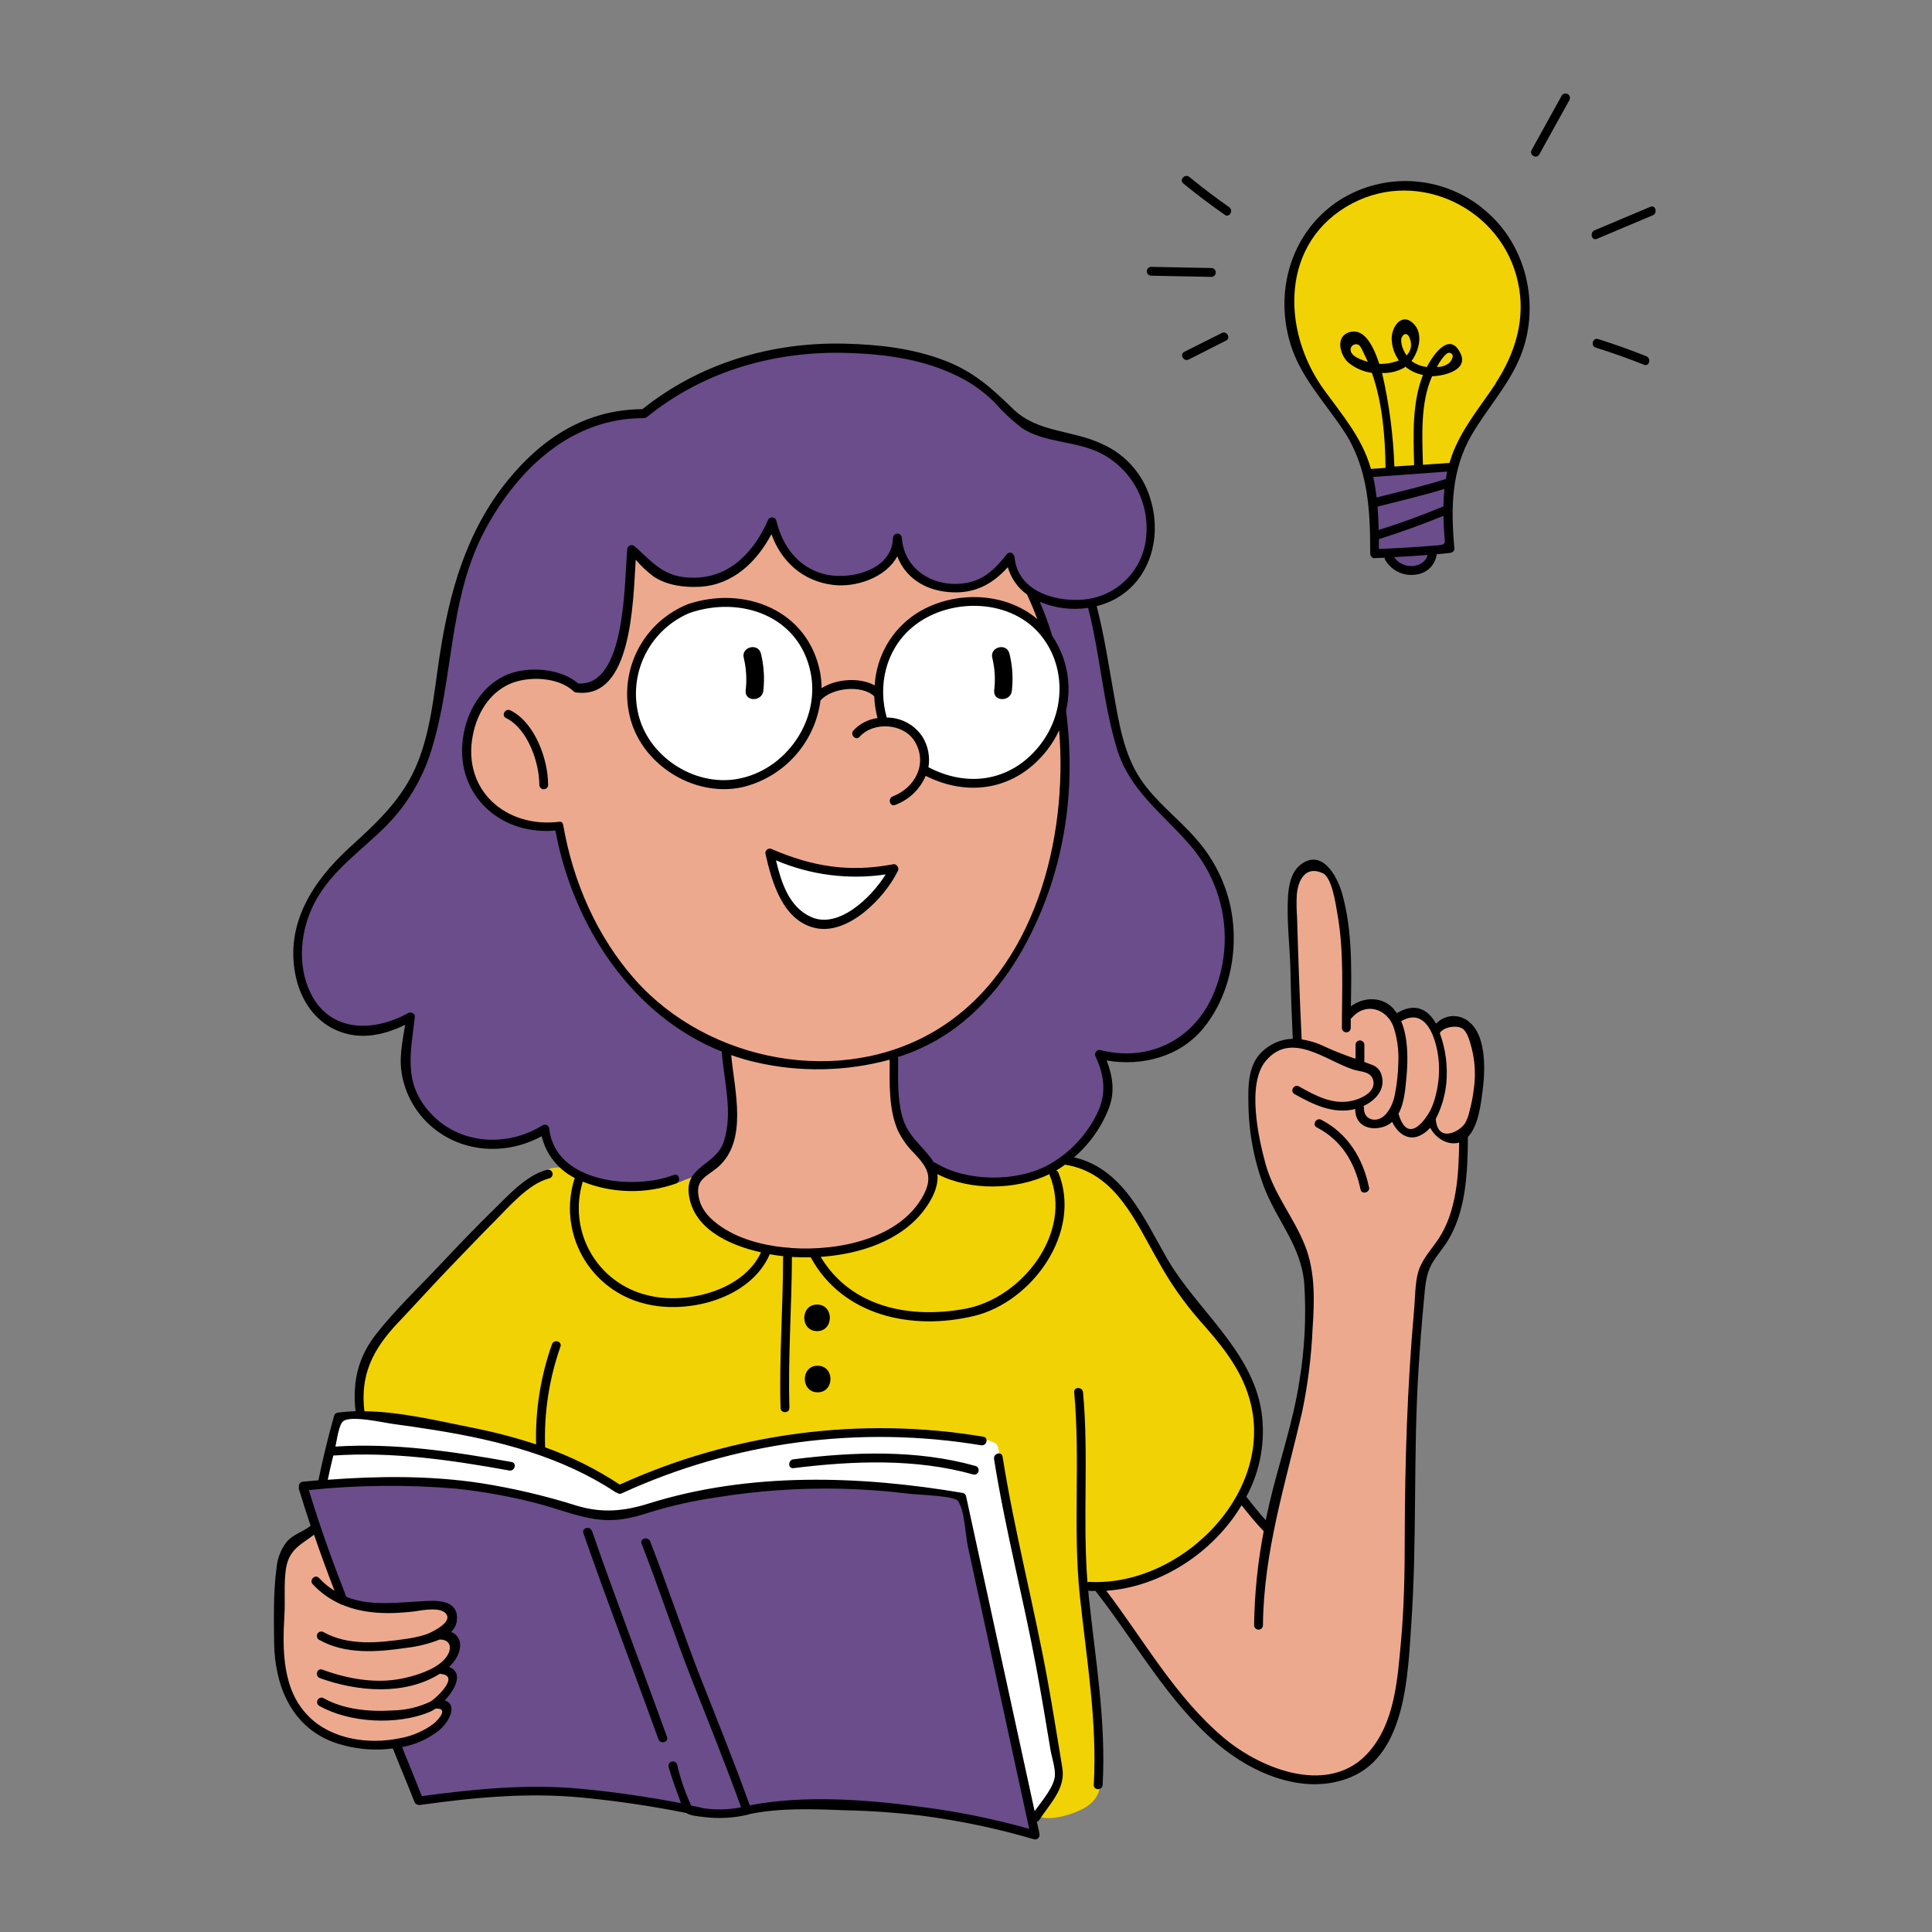
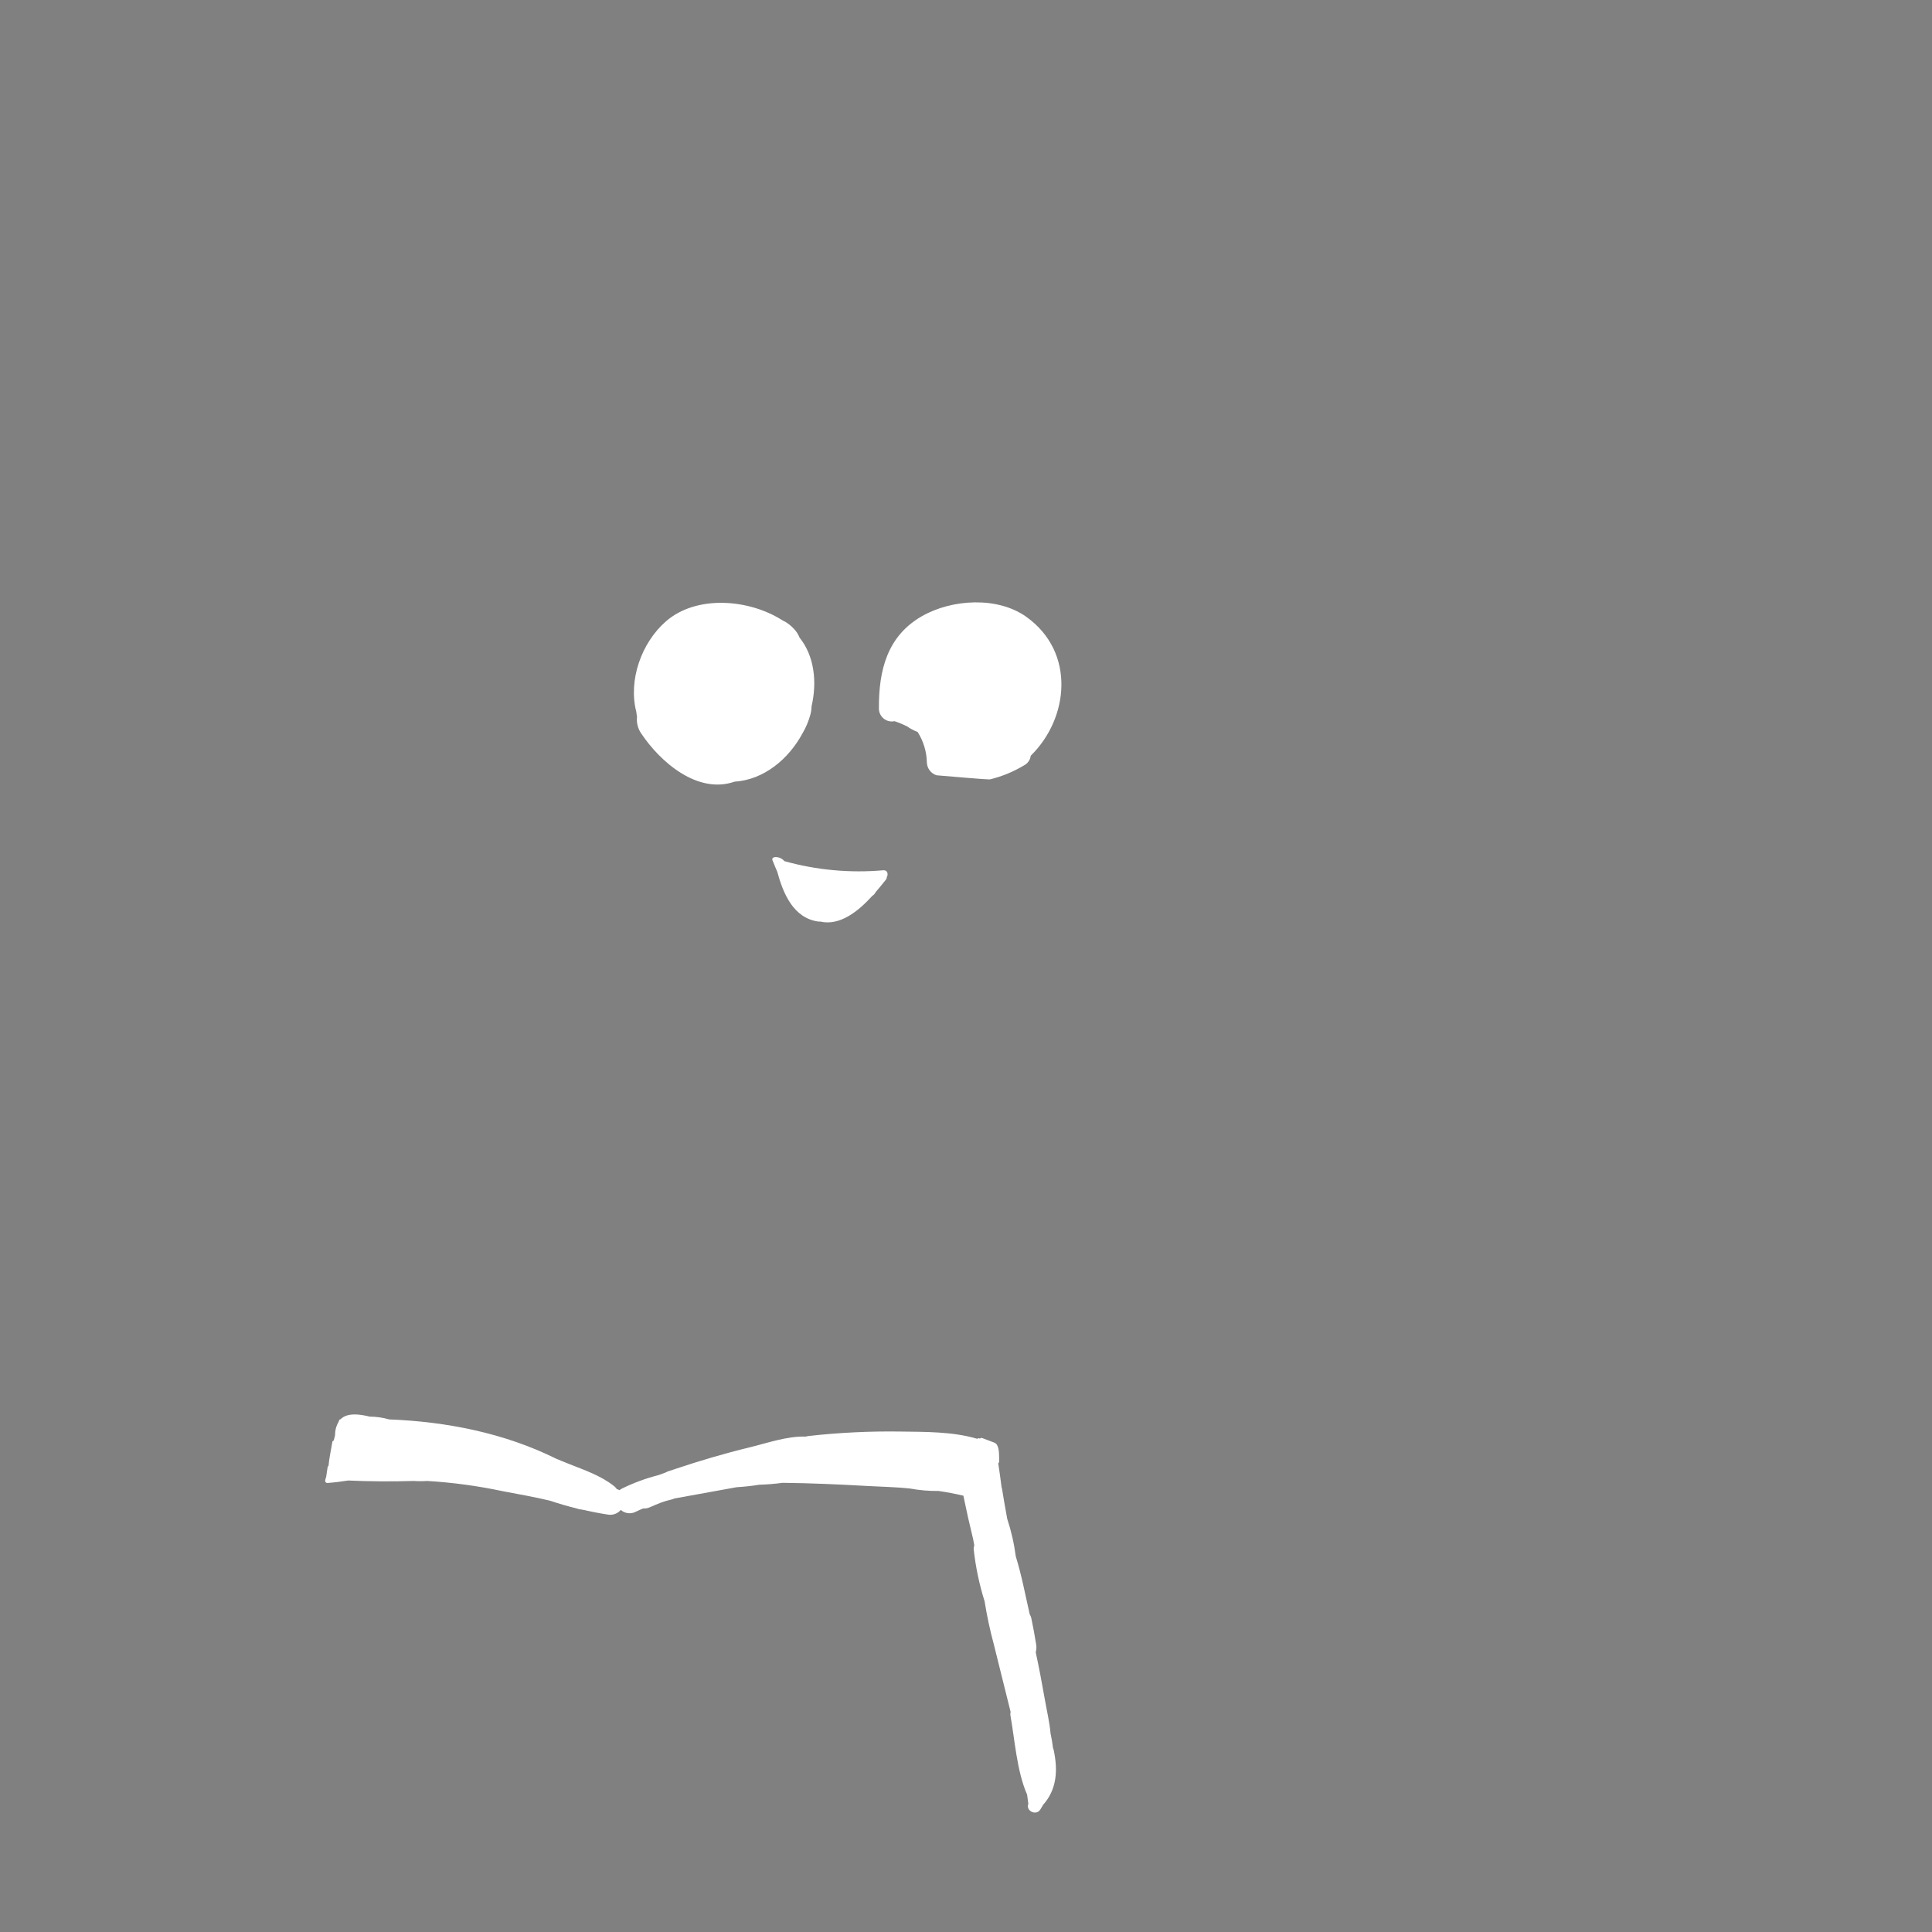
<svg xmlns="http://www.w3.org/2000/svg" width="1080" zoomAndPan="magnify" viewBox="0 0 810 810" height="1080" preserveAspectRatio="xMidYMid meet" version="1.0">
  <rect x="0" y="0" width="810" height="810" fill="#808080" stroke="none" />
  <defs>
    <clipPath id="id1">
      <path d="M 114.578 39 L 695 39 L 695 771.391 L 114.578 771.391 Z M 114.578 39 " clip-rule="nonzero" />
    </clipPath>
  </defs>
-   <path fill="#eda98e" d="M 446.164 312.012 C 446.164 311.621 446.328 311.23 446.402 310.824 C 446.48 310.477 446.461 310.137 446.344 309.801 C 446.227 309.469 446.031 309.188 445.754 308.969 L 446.238 308.148 C 446.348 307.938 446.414 307.715 446.438 307.477 C 446.461 307.238 446.441 307.004 446.375 306.773 C 446.309 306.543 446.199 306.332 446.055 306.145 C 445.906 305.957 445.73 305.801 445.52 305.684 C 445.312 305.562 445.094 305.484 444.855 305.453 C 444.617 305.418 444.383 305.43 444.152 305.488 C 443.918 305.543 443.707 305.641 443.512 305.781 C 443.316 305.922 443.156 306.094 443.027 306.293 C 441.766 308.465 440.504 310.621 439.148 312.699 C 435.438 316.098 431.82 319.621 428.332 323.297 C 427.852 323.539 427.387 323.82 426.906 324.078 C 419.273 326.312 411.5 327.82 403.586 328.609 L 402.992 328.609 C 396.926 328.441 392.195 322.797 386.293 323.668 C 387.363 320.977 387.586 318.219 386.961 315.391 C 386.695 314.176 386.27 313.023 385.691 311.922 C 385.113 310.824 384.398 309.824 383.551 308.918 C 382.699 308.012 381.746 307.23 380.691 306.582 C 379.633 305.934 378.508 305.434 377.316 305.086 C 376.473 304.598 375.582 304.219 374.641 303.961 C 373.703 303.699 372.746 303.562 371.77 303.547 C 370.793 303.535 369.832 303.648 368.887 303.883 C 367.941 304.117 367.039 304.469 366.184 304.938 C 365.945 304.684 365.691 304.441 365.422 304.215 C 365.02 303.855 364.594 303.527 364.145 303.23 C 364.508 303.254 364.871 303.234 365.234 303.176 C 365.594 303.113 365.945 303.008 366.281 302.863 C 366.617 302.719 366.934 302.539 367.227 302.32 C 367.52 302.102 367.785 301.852 368.02 301.57 C 368.254 301.289 368.453 300.984 368.617 300.656 C 368.781 300.328 368.902 299.984 368.984 299.629 C 369.066 299.27 369.105 298.906 369.105 298.543 C 369.102 298.176 369.055 297.812 368.965 297.457 C 368.703 295.555 368.57 293.648 368.562 291.727 C 368.559 289.809 368.68 287.898 368.93 285.996 C 369.184 284.094 369.559 282.215 370.062 280.363 C 370.562 278.512 371.188 276.703 371.934 274.934 C 372.68 273.168 373.543 271.457 374.516 269.805 C 375.492 268.152 376.574 266.574 377.762 265.066 C 378.949 263.559 380.234 262.141 381.613 260.805 C 382.992 259.473 384.453 258.238 385.996 257.098 C 390.742 255.215 395.605 253.742 400.598 252.68 C 401.039 252.582 401.438 252.391 401.785 252.105 C 403.531 251.938 405.293 251.828 407.09 251.828 L 407.5 251.828 C 409.637 251.895 411.766 252.074 413.883 252.367 C 414.156 252.656 414.469 252.898 414.816 253.086 C 415.168 253.277 415.539 253.406 415.934 253.477 C 416.324 253.547 416.719 253.555 417.113 253.496 C 417.508 253.441 417.883 253.324 418.242 253.145 C 421.359 253.82 424.395 254.754 427.352 255.949 C 428.324 257.785 429.715 259.215 431.523 260.238 C 431.902 260.531 432.32 260.734 432.785 260.848 C 435.512 261.555 437.574 257.75 435.477 256.098 C 435.363 255.922 435.234 255.762 435.086 255.613 C 435.215 254.938 435.078 254.316 434.68 253.758 C 434.086 252.793 433.512 251.773 432.824 250.863 C 432.777 250.648 432.703 250.445 432.602 250.25 C 430.34 246.629 427.688 243.324 424.641 240.336 C 424.625 240.059 424.625 239.777 424.641 239.5 C 424.809 236.328 420.004 235.789 419.168 238.758 C 417.871 243.473 409.652 245.348 405.645 246.184 L 405.516 246.184 C 402.656 246.254 399.82 246.52 397 246.98 L 396.684 246.852 C 396.074 246.691 395.453 246.574 394.828 246.5 C 394.594 246.379 394.344 246.293 394.086 246.238 C 391.051 245.668 388.148 244.691 385.387 243.305 C 385.242 242.93 385.02 242.609 384.719 242.34 C 381.906 239.816 379.617 236.883 377.852 233.543 C 377.73 233.336 377.578 233.145 377.406 232.977 C 377.234 232.809 377.043 232.664 376.832 232.543 C 376.621 232.426 376.398 232.336 376.164 232.273 C 375.93 232.211 375.691 232.18 375.449 232.18 C 375.207 232.18 374.973 232.211 374.738 232.273 C 374.504 232.336 374.281 232.426 374.07 232.543 C 373.859 232.664 373.668 232.809 373.496 232.977 C 373.32 233.145 373.172 233.336 373.047 233.543 C 372.312 235.539 371.074 237.156 369.336 238.387 C 368.898 238.707 368.582 239.121 368.391 239.629 C 355.57 244.234 344.664 244.605 331.973 236.551 L 331.863 236.551 C 331.473 236.121 331.066 235.695 330.711 235.23 C 329.402 232.227 327.922 229.305 326.277 226.469 C 326.211 226.352 326.133 226.246 326.035 226.152 C 326.035 225.91 326.168 225.707 326.203 225.484 C 326.816 221.977 321.453 220.473 320.844 224 C 320.844 224.258 320.711 224.5 320.656 224.742 L 320.527 224.742 C 318.098 227.027 317.281 230.867 315.164 233.43 C 313.309 235.621 310.879 236.828 309.434 239.352 C 309.426 239.438 309.426 239.527 309.434 239.613 C 302.441 242.547 295.168 244.355 287.613 245.031 C 287.273 244.996 286.934 244.996 286.594 245.031 L 284.332 245.312 C 284.102 244.973 283.805 244.707 283.441 244.512 C 280.992 243.27 278.508 242.176 276.02 241.117 C 273.887 239.688 272.031 237.961 270.453 235.938 C 270.207 235.613 269.906 235.363 269.547 235.176 C 268.969 231.703 263.664 233.188 264.184 236.699 C 264.367 237.941 264.5 239.203 264.629 240.41 C 264.621 240.484 264.621 240.559 264.629 240.633 C 264.609 246.746 264.094 252.816 263.09 258.844 C 263.004 259.246 263.004 259.648 263.09 260.051 C 261.492 266.215 259.582 272.23 257.395 278.355 C 256.426 278.969 255.805 279.836 255.539 280.953 C 255.242 282.066 253.406 283.555 252.664 284.426 C 251.922 285.297 251.27 286.172 250.473 286.934 C 249.535 287.707 248.496 288.305 247.352 288.723 C 246.211 289.141 245.031 289.352 243.812 289.363 C 243.523 289.391 243.238 289.445 242.961 289.531 C 240.375 286.609 237.223 284.566 233.5 283.406 C 200.363 273.473 183.016 320.922 208.879 338.965 C 211.004 340.805 213.363 342.25 215.965 343.309 C 218.57 344.363 221.27 344.969 224.074 345.129 C 227.73 345.73 231.398 345.797 235.074 345.336 C 235.473 348.988 236.238 352.566 237.375 356.062 C 238.961 367.02 242.488 377.309 247.949 386.938 C 254.297 397.965 261.086 411.254 272.066 418.125 C 272.719 418.531 273.406 418.867 274.129 419.125 C 275.965 420.992 277.938 422.699 280.047 424.25 C 287.434 431.02 295.812 436.18 305.184 439.73 C 306.766 448.297 307.742 456.93 308.117 465.629 C 308.117 466.113 308.117 466.574 308.266 467.004 C 308.266 467.895 308.266 468.859 308.266 469.637 L 308.266 470.547 C 307.762 474.766 306.648 478.812 304.926 482.688 C 301.238 485.188 298.145 488.281 295.648 491.973 C 294.922 492.359 294.258 492.828 293.648 493.379 C 293.039 493.93 292.508 494.547 292.051 495.23 C 291.594 495.914 291.227 496.645 290.953 497.418 C 290.676 498.191 290.496 498.988 290.418 499.805 C 290.008 505.82 293.738 508.773 297.836 512.465 C 300.676 517.887 307.449 520.523 314.535 521.746 C 315.012 521.922 315.5 522.066 316 522.176 C 319.133 522.871 322.301 523.094 325.5 522.844 L 330.711 523.086 C 332.566 523.418 334.422 523.715 336.129 523.918 C 337.562 524.488 339.047 524.715 340.582 524.605 L 344.664 524.383 C 346.52 524.383 348.227 524.254 350.023 524.066 C 351.426 523.938 352.758 523.555 354.012 522.918 C 358.316 522.098 362.539 520.977 366.684 519.559 C 367.664 519.23 368.586 518.785 369.449 518.219 L 369.578 518.219 C 372.598 517.48 375.227 516.031 377.465 513.875 C 377.82 513.586 378.152 513.27 378.465 512.93 C 383.809 509.219 388.781 504.352 390.281 498.355 C 392.547 489.41 386.426 483.785 380.434 478.551 C 378.812 476.508 377.527 474.277 376.578 471.848 C 375.629 469.422 375.059 466.91 374.867 464.312 L 374.754 460.266 C 374.723 459.211 374.551 458.188 374.234 457.184 C 374.098 452.23 374.098 447.32 374.234 442.441 C 374.254 442.07 374.254 441.699 374.234 441.328 L 374.887 441.125 C 375.359 441.027 375.82 440.895 376.277 440.734 L 381.359 438.879 C 381.734 438.738 382.102 438.57 382.453 438.375 C 383.594 438.105 384.668 437.68 385.684 437.098 L 390.746 434.219 C 394.945 432.371 398.738 429.895 402.121 426.793 C 402.621 426.344 403.078 425.855 403.492 425.328 C 405.379 424.355 406.988 423.043 408.316 421.391 L 408.41 421.281 C 410.969 418.676 413.406 415.965 415.723 413.145 C 418.039 410.324 420.227 407.406 422.281 404.395 C 424.336 401.379 426.254 398.277 428.035 395.09 C 429.816 391.902 431.449 388.645 432.938 385.309 C 434.426 381.977 435.766 378.586 436.949 375.133 C 438.137 371.68 439.164 368.184 440.039 364.637 C 440.914 361.094 441.629 357.516 442.184 353.91 C 442.738 350.301 443.129 346.676 443.359 343.031 L 444.754 337.035 C 445.016 335.93 445.09 334.812 444.977 333.684 C 444.863 332.555 444.566 331.477 444.086 330.445 C 444.188 330.305 444.281 330.156 444.363 330 C 444.562 330.027 444.758 330.012 444.949 329.961 C 445.145 329.906 445.32 329.816 445.477 329.695 C 445.633 329.57 445.762 329.418 445.855 329.246 C 445.953 329.07 446.012 328.883 446.031 328.684 L 446.031 328.199 C 446.926 322.809 446.969 317.414 446.164 312.012 Z M 306.613 329.184 C 300.137 328.871 293.793 327.793 287.578 325.953 C 284.219 323.742 280.789 321.703 277.262 319.789 C 276.082 318.734 274.98 317.602 273.961 316.395 C 272.477 314.184 271.066 311.938 269.75 309.637 C 267.512 304.188 265.832 298.578 264.703 292.797 C 264.902 292.16 265.148 291.539 265.445 290.941 C 265.715 290.449 265.906 289.93 266.016 289.379 C 266.121 288.828 266.145 288.273 266.078 287.715 C 266.016 287.16 265.867 286.625 265.633 286.113 C 265.402 285.602 265.098 285.137 264.723 284.723 C 265.027 284.324 265.266 283.891 265.445 283.422 C 267.301 278.41 268.895 273.512 270.344 268.57 C 270.852 268.301 271.293 267.941 271.66 267.496 C 273.328 265.473 275.094 263.578 276.891 261.742 L 288.023 254.316 C 292.164 253.863 296.27 253.195 300.344 252.309 C 301.137 252.793 301.996 252.996 302.922 252.922 C 307.781 252.594 312.605 252.879 317.391 253.777 C 319.859 254.516 322.277 255.387 324.645 256.395 C 324.898 256.707 325.184 256.984 325.5 257.23 C 329.004 259.938 332.309 262.879 335.406 266.047 C 338.105 269.77 340.199 273.809 341.676 278.16 C 343.156 282.516 343.961 286.992 344.09 291.59 C 344.098 291.641 344.098 291.691 344.09 291.738 C 343.414 292.488 342.977 293.352 342.77 294.34 C 342.27 296.602 341.77 298.852 341.285 301.113 C 341.008 301.504 340.781 301.918 340.602 302.359 C 339.898 304.113 339.082 305.82 338.16 307.469 C 337.234 309.117 336.203 310.703 335.07 312.219 C 333.941 313.734 332.715 315.168 331.395 316.523 C 330.074 317.879 328.672 319.145 327.188 320.312 C 325.703 321.484 324.148 322.555 322.523 323.523 C 320.898 324.492 319.219 325.352 317.48 326.102 C 315.746 326.848 313.969 327.48 312.148 327.996 C 310.328 328.512 308.484 328.91 306.613 329.184 Z M 374.941 363.414 L 374.645 364.25 C 373.445 367.18 371.953 369.953 370.172 372.566 C 369.465 372.945 368.848 373.434 368.316 374.035 L 362.27 380.977 C 360.863 382.152 359.352 383.18 357.742 384.055 C 356.133 384.93 354.449 385.641 352.699 386.184 C 350.945 386.723 349.16 387.086 347.336 387.273 C 345.512 387.461 343.688 387.465 341.863 387.289 C 341.184 386.816 340.441 386.48 339.637 386.285 C 328.969 383.762 324.199 369.336 322.551 358.273 C 327.613 360.129 332.641 361.855 337.949 361.355 C 339.801 361.875 341.656 362.355 343.512 362.73 C 343.746 362.836 343.988 362.922 344.238 362.988 C 354.57 365.477 365.387 366.961 374.848 362.988 C 374.961 363.137 374.941 363.266 374.941 363.414 Z M 189.453 692.203 C 187.785 695.535 185.434 698.289 182.406 700.465 L 183.074 700.184 C 187.711 698.328 190.344 704.844 187.582 707.926 C 186.34 709.336 184.988 710.621 183.52 711.789 C 183.223 712.086 182.906 712.324 182.609 712.605 L 182.719 712.605 L 184.188 713.719 C 184.449 713.891 184.695 714.086 184.918 714.305 C 185.145 714.523 185.348 714.762 185.527 715.02 C 185.703 715.277 185.855 715.551 185.984 715.84 C 186.109 716.125 186.207 716.422 186.277 716.73 C 186.344 717.035 186.383 717.348 186.391 717.66 C 186.398 717.977 186.379 718.285 186.328 718.598 C 186.273 718.906 186.195 719.207 186.082 719.504 C 185.973 719.797 185.836 720.078 185.672 720.344 C 185.441 721.031 185.043 721.602 184.484 722.055 L 183.52 722.742 L 177.953 726.805 C 177.535 727.148 177.066 727.387 176.547 727.531 C 176.027 727.672 175.5 727.703 174.965 727.621 C 157.859 734.844 135.43 730.797 125.266 714.629 C 118.789 710.414 117.176 699.961 117.195 692.871 C 117.164 692.578 117.164 692.289 117.195 692 C 116.949 689.523 116.949 687.047 117.195 684.574 C 117.195 684.426 117.195 684.312 117.195 684.184 C 116.926 677.852 117.02 671.531 117.473 665.211 C 118.012 657.562 117.824 648.504 125.543 644.605 C 126.129 644.316 126.746 644.145 127.398 644.086 C 127.691 643.828 128.012 643.609 128.355 643.434 C 128.703 643.254 129.066 643.121 129.445 643.035 C 129.828 642.949 130.211 642.91 130.602 642.918 C 130.992 642.926 131.375 642.98 131.75 643.086 C 132.125 643.191 132.48 643.34 132.82 643.531 C 133.16 643.727 133.469 643.957 133.75 644.227 C 134.031 644.496 134.273 644.797 134.48 645.129 C 134.688 645.461 134.848 645.812 134.969 646.184 C 136.977 651.562 138.559 657.062 139.715 662.688 C 140.984 665.242 141.891 667.922 142.445 670.723 C 142.461 670.973 142.461 671.219 142.445 671.465 C 152.887 677.035 167.379 673.508 179.344 672.84 C 185.539 672.488 192.609 676.961 186.859 683.367 C 186.508 683.734 186.102 684.02 185.633 684.219 C 185.375 684.535 185.094 684.832 184.797 685.129 C 185.238 685.07 185.676 685.07 186.113 685.137 C 186.551 685.199 186.969 685.324 187.375 685.508 C 187.777 685.691 188.145 685.926 188.48 686.215 C 188.816 686.5 189.109 686.828 189.352 687.199 C 189.594 687.57 189.781 687.965 189.914 688.387 C 190.047 688.812 190.117 689.242 190.125 689.688 C 190.133 690.129 190.082 690.562 189.969 690.992 C 189.855 691.418 189.684 691.824 189.453 692.203 Z M 619.348 452.094 C 619.238 454.117 619.016 456.105 618.719 458.055 C 618.438 460.07 618.043 462.062 617.531 464.031 C 616.602 469.176 615.23 474.594 612.074 477.492 C 612.984 487.535 613.059 497.91 609.848 507.641 C 607.457 514.859 603.098 520.41 598.719 526.094 C 598.453 526.719 598.113 527.301 597.699 527.836 L 596.715 529.062 C 592.875 544.602 593.43 561.848 592.465 577.773 C 591.898 587.219 591.352 596.66 590.832 606.102 L 590.832 613.527 C 590.832 613.66 590.832 613.789 590.832 613.918 C 590.832 616.258 590.832 618.613 590.832 620.953 C 591.117 621.785 591.23 622.641 591.168 623.516 C 591.168 648.594 591.055 673.73 587.773 698.645 C 585.918 712.27 583.711 728.551 573.078 737.312 L 572.539 737.777 L 572.355 737.926 C 570.512 739.531 568.445 740.77 566.16 741.637 C 551.855 748.711 536.848 746.281 524.379 737.777 C 523.082 737.879 521.91 737.551 520.855 736.793 C 511.98 730.699 504.145 723.48 497.348 715.129 C 487.941 706.961 481.43 695.359 475.086 684.406 C 474.461 683.652 473.879 682.867 473.34 682.047 C 472.891 681.812 472.52 681.484 472.227 681.062 L 468.797 676.125 C 467.312 674.566 465.863 673.008 464.453 671.41 C 464.23 671.145 464.043 670.855 463.898 670.539 C 463.734 670.355 463.605 670.152 463.508 669.926 C 463.273 669.754 463.07 669.551 462.902 669.316 C 462.73 669.082 462.602 668.824 462.512 668.551 C 462.426 668.273 462.379 667.988 462.383 667.699 C 462.383 667.41 462.43 667.125 462.523 666.852 C 462.617 666.574 462.746 666.32 462.922 666.086 C 463.094 665.855 463.301 665.652 463.535 665.488 C 463.773 665.32 464.031 665.191 464.309 665.109 C 464.586 665.023 464.871 664.98 465.16 664.988 L 468.535 665.156 C 468.801 665.176 469.055 665.238 469.297 665.34 C 469.496 665.258 469.699 665.195 469.91 665.156 C 473.547 664.328 477.129 663.301 480.652 662.074 C 487.672 658.516 494.383 654.445 500.781 649.859 C 500.898 649.312 501.176 648.867 501.617 648.52 L 502.191 648.094 C 503.879 646.777 505.586 645.57 507.348 644.383 C 508.48 643.492 509.594 642.523 510.668 641.617 C 513.133 638.426 515.25 635.016 517.016 631.387 C 517.137 631.18 517.285 630.992 517.461 630.82 C 517.633 630.652 517.824 630.508 518.035 630.391 C 518.246 630.27 518.469 630.18 518.703 630.117 C 518.938 630.055 519.176 630.023 519.418 630.023 C 519.656 630.023 519.895 630.055 520.129 630.117 C 520.363 630.18 520.586 630.27 520.797 630.391 C 521.008 630.508 521.199 630.652 521.371 630.82 C 521.547 630.992 521.695 631.18 521.82 631.387 C 521.91 631.684 522.059 631.926 522.172 632.203 C 525.512 634.395 528.793 637.289 530.02 640.965 C 530.41 640.996 530.793 641.066 531.168 641.172 C 533.488 630.234 536.863 619.562 539.852 608.719 C 543.5 595.707 546.344 582.52 548.387 569.16 C 548.82 558.453 549.086 547.738 549.184 537.008 C 549.055 535.727 548.922 534.426 548.758 533.145 C 546.551 523.863 542.754 515.289 537.367 507.418 C 534.59 503.234 532.555 498.715 531.262 493.863 C 526.586 481.129 523.285 465.555 526.066 452.172 C 527.922 442.887 535.344 436.559 544.211 437.32 L 542.914 401.23 C 542.543 390.945 540.129 378.637 543.301 368.688 C 543.496 368.004 543.797 367.371 544.199 366.785 C 544.598 366.199 545.082 365.691 545.645 365.262 C 546.211 364.832 546.828 364.5 547.5 364.27 C 548.172 364.043 548.863 363.922 549.574 363.918 C 550.512 363.965 551.43 364.145 552.32 364.453 C 553.211 364.766 554.039 365.191 554.809 365.734 C 555.578 366.277 556.258 366.918 556.848 367.652 C 557.438 368.387 557.91 369.191 558.273 370.062 C 558.621 370.59 558.895 371.152 559.09 371.75 C 559.703 373.605 560.184 375.574 560.594 377.488 C 564.527 394.066 564.527 410.902 563.414 427.887 C 566.809 424.789 570.629 422.32 575.379 422.691 C 577.375 422.812 579.277 423.305 581.082 424.168 C 582.883 425.031 584.461 426.203 585.805 427.684 C 586.629 427.043 587.539 426.566 588.531 426.254 C 592.965 424.938 596.898 427.293 600.016 430.191 C 601.004 431.113 601.93 432.09 602.801 433.125 C 603.078 432.523 603.422 431.965 603.84 431.453 C 604.258 430.988 604.723 430.574 605.23 430.211 C 605.738 429.848 606.281 429.547 606.859 429.301 C 607.434 429.059 608.031 428.879 608.645 428.77 C 609.262 428.656 609.879 428.613 610.504 428.637 C 611.129 428.66 611.742 428.75 612.348 428.91 C 612.953 429.07 613.535 429.293 614.09 429.578 C 614.645 429.867 615.164 430.211 615.645 430.609 C 616.125 431.012 616.555 431.457 616.938 431.953 C 620.98 436.742 619.699 446.246 619.348 452.094 Z M 619.348 452.094 " fill-opacity="1" fill-rule="nonzero" />
-   <path fill="#f1d204" d="M 634.949 148.277 C 633.551 152.574 631.434 156.484 628.605 160.008 C 625.637 165.406 622.5 170.703 619.199 175.902 C 617.355 179.379 615.152 182.617 612.594 185.609 C 612.484 186.055 612.336 186.5 612.223 186.945 C 611.883 188.609 611.121 190.051 609.941 191.27 C 609.312 194 606.23 195.469 603.766 195.707 C 595.652 196.523 587.535 197.199 579.422 197.73 C 578.945 197.82 578.465 197.863 577.98 197.848 C 577.496 197.836 577.02 197.773 576.547 197.66 C 576.074 197.547 575.621 197.387 575.184 197.176 C 574.746 196.965 574.336 196.711 573.953 196.414 C 573.57 196.117 573.223 195.781 572.91 195.41 C 572.598 195.039 572.328 194.641 572.098 194.211 C 571.871 193.781 571.691 193.332 571.559 192.867 C 571.43 192.398 571.348 191.922 571.316 191.438 C 571.215 190.258 571.012 189.094 570.703 187.949 C 570.637 187.871 570.574 187.793 570.52 187.707 L 562.969 175.824 C 562.648 175.324 562.406 174.785 562.242 174.211 C 557.035 168.93 552.773 162.973 549.461 156.332 C 547.625 153.641 546.301 150.711 545.492 147.555 C 545.242 147.137 545.023 146.703 544.844 146.254 C 542.953 141.734 542.004 137.023 541.984 132.125 C 541.445 128.695 541.281 125.25 541.5 121.785 C 541.715 118.32 542.305 114.918 543.266 111.582 C 544.227 108.246 545.539 105.055 547.199 102.008 C 548.863 98.961 550.832 96.129 553.117 93.512 C 553.328 93.199 553.559 92.895 553.801 92.605 C 560.242 85.047 572.727 79.016 584.062 78.828 L 584.543 78.828 C 623.836 74.484 647.602 115.215 634.949 148.277 Z M 513.75 563.555 C 505.863 550.707 495.398 539.422 485.809 527.578 L 484.973 525.867 C 483.293 520.594 481.012 515.594 478.129 510.871 C 477.512 509.848 476.742 508.957 475.828 508.195 C 473.836 504.867 471.582 501.723 469.074 498.766 C 468.152 497.648 467.027 496.801 465.699 496.223 L 465.012 495.703 C 464.641 495.387 464.309 495.055 463.938 494.754 C 463.246 494.184 462.5 493.707 461.691 493.328 C 460.105 491.809 458.328 490.574 456.352 489.625 C 454.379 488.672 452.305 488.051 450.133 487.758 C 449.371 487.629 448.609 487.605 447.84 487.684 C 447.07 487.762 446.328 487.945 445.609 488.227 C 444.891 488.508 444.223 488.879 443.605 489.34 C 442.988 489.805 442.441 490.34 441.969 490.949 C 439.527 491.719 437.195 492.738 434.977 494.012 C 431.973 494.457 429.004 495.078 426.07 495.871 C 421.742 496.168 417.414 496.352 413.086 496.426 C 411.824 496.426 410.637 496.426 409.465 496.613 C 409.254 496.141 408.93 495.766 408.488 495.492 C 408.051 495.219 407.57 495.09 407.055 495.109 C 403.695 495.109 400.637 493.586 397.391 492.992 C 397.305 492.883 397.211 492.785 397.109 492.695 C 396.91 492.164 396.574 491.734 396.105 491.414 C 395.637 491.09 395.117 490.93 394.551 490.93 C 393.965 490.945 393.43 491.121 392.949 491.457 C 392.473 491.797 392.125 492.238 391.914 492.789 C 391.617 493.258 391.48 493.773 391.508 494.328 C 391.535 495.02 391.496 495.707 391.395 496.391 C 388.945 499.98 386.691 503.691 384.645 507.527 C 381.32 510.926 377.812 514.125 374.125 517.125 C 371.445 518.809 368.688 520.348 365.852 521.746 C 364.16 522.34 362.438 522.879 360.711 523.383 C 360.125 523.43 359.543 523.512 358.969 523.621 C 355.906 523.992 352.902 524.477 349.875 525.09 L 334.164 526.48 C 334.059 526.473 333.953 526.473 333.848 526.48 C 331.715 526.48 329.582 526.48 327.465 526.48 C 313.477 522.453 297.375 517.016 290.359 503.277 C 290.102 502.77 289.801 502.293 289.453 501.848 C 289.453 501.465 289.379 501.074 289.23 500.676 C 289.363 499.785 289.477 498.895 289.562 498.004 C 289.57 497.797 289.508 497.609 289.379 497.449 C 289.25 497.285 289.082 497.188 288.875 497.152 C 289.094 496.984 289.289 496.797 289.469 496.594 C 289.566 496.5 289.637 496.387 289.676 496.258 L 290.824 495.574 C 291.086 495.434 291.227 495.215 291.25 494.922 C 291.402 494.801 291.504 494.645 291.555 494.457 C 291.605 494.27 291.598 494.086 291.531 493.902 C 291.465 493.723 291.352 493.574 291.191 493.465 C 291.027 493.355 290.852 493.305 290.656 493.309 L 290.418 493.309 C 289.035 493.551 287.699 493.945 286.41 494.496 C 284.48 495.102 282.508 495.492 280.492 495.664 C 280.09 495.699 279.816 495.902 279.672 496.277 C 279.527 496.648 279.59 496.984 279.859 497.281 C 279.152 496.98 278.418 496.773 277.66 496.656 C 276.902 496.535 276.141 496.512 275.375 496.578 C 274.609 496.648 273.867 496.805 273.141 497.059 C 272.414 497.309 271.73 497.641 271.086 498.059 C 265.109 498.375 259.191 498.84 253.016 497.004 C 248.527 495.648 244.426 494.012 240.324 493.289 C 240.5 493.18 240.625 493.027 240.699 492.836 C 240.773 492.641 240.785 492.445 240.734 492.246 C 240.68 492.047 240.574 491.883 240.41 491.754 C 240.25 491.625 240.066 491.555 239.863 491.543 C 239.23 491.543 238.617 491.543 238.008 491.543 C 237.969 491.434 237.914 491.336 237.84 491.246 C 237.91 491.129 237.953 490.996 237.961 490.859 C 237.973 490.719 237.953 490.582 237.898 490.453 C 237.848 490.324 237.766 490.215 237.66 490.121 C 237.559 490.027 237.438 489.965 237.301 489.93 C 235.742 489.488 234.16 489.363 232.551 489.559 C 230.945 489.75 229.434 490.246 228.023 491.043 C 227.871 491.121 227.75 491.234 227.668 491.391 C 227.586 491.543 227.559 491.707 227.578 491.879 L 227.078 492.156 C 226.227 492.715 226.746 494.18 227.785 493.863 L 228.266 493.734 C 228.379 493.938 228.547 494.082 228.766 494.16 C 226 494.605 223.355 495.434 220.828 496.648 C 218.305 497.863 216.004 499.41 213.926 501.289 C 212.258 502.621 211.125 504.309 210.531 506.359 C 198.973 516.309 188.824 528.637 178.527 539.289 C 170.988 545.02 164.871 552 160.18 560.23 C 159.266 561.469 158.434 562.762 157.695 564.109 C 156.695 564.539 155.965 565.242 155.504 566.227 C 152.664 572.613 149.121 580.449 150.922 587.539 C 150.895 587.984 150.922 588.43 150.996 588.871 C 151.074 589.312 151.199 589.738 151.375 590.152 C 151.551 590.562 151.773 590.949 152.035 591.312 C 152.301 591.672 152.605 591.996 152.945 592.289 C 153.285 592.578 153.656 592.828 154.055 593.031 C 154.453 593.238 154.867 593.395 155.305 593.5 C 155.738 593.609 156.18 593.668 156.625 593.672 C 157.074 593.676 157.516 593.633 157.953 593.535 L 159.938 593.535 L 161.793 593.906 C 163.062 594.191 164.301 594.086 165.504 593.59 L 165.84 593.59 C 188.082 597.152 209.961 602.27 231.477 608.941 C 231.801 609.688 232.301 610.293 232.969 610.758 C 233.637 611.223 234.375 611.477 235.188 611.523 C 238.926 612.281 242.34 613.777 245.426 616.016 C 247.078 617.02 248.711 618.02 250.453 618.855 C 251.902 619.543 254.629 619.953 255.816 620.992 C 256.859 621.973 258.098 622.492 259.527 622.551 C 259.789 622.695 260.062 622.812 260.348 622.902 C 260.633 622.996 260.922 623.055 261.223 623.086 C 261.52 623.117 261.816 623.121 262.113 623.094 C 262.41 623.066 262.703 623.008 262.988 622.922 C 263.277 622.836 263.551 622.723 263.812 622.578 C 264.078 622.438 264.324 622.27 264.555 622.078 C 264.785 621.887 264.992 621.676 265.18 621.441 C 265.367 621.211 265.531 620.961 265.668 620.695 C 267.875 619.969 270.047 619.133 272.16 618.207 L 282.105 614.492 L 290.527 612.098 C 291.711 611.777 292.82 611.281 293.848 610.613 L 294.332 610.52 C 296.039 610.793 297.727 610.699 299.395 610.242 C 303.227 609.242 306.98 608.004 310.656 606.531 L 310.824 606.531 L 321.957 603.801 C 322.824 603.586 323.668 603.289 324.477 602.91 C 325.852 602.594 327.223 602.336 328.617 602.074 C 338.578 600.848 348.672 599.586 358.672 599.031 C 364.676 600.152 370.68 600.152 376.684 599.031 C 384.328 599.215 391.941 599.711 399.523 600.516 C 402.262 601.223 405.047 601.676 407.871 601.871 C 408.016 602.289 408.25 602.648 408.582 602.945 C 408.91 603.246 409.293 603.441 409.727 603.539 C 411.309 604 412.91 604.379 414.531 604.672 C 415.516 604.934 416.48 605.211 417.445 605.527 L 420.449 616.812 C 420.543 617.406 420.633 618.004 420.746 618.672 C 420.734 618.844 420.734 619.016 420.746 619.191 C 420.93 620.191 421.098 621.195 421.301 622.215 C 421.598 624.074 421.895 625.93 422.266 627.785 C 422.805 630.664 423.418 633.539 424.121 636.379 C 424.539 637.734 425.031 639.059 425.605 640.352 C 426.406 644.863 427.203 649.375 428.035 653.867 C 428.371 656.344 428.777 658.773 429.262 661.164 C 429.742 663.816 430.32 666.492 430.949 669.129 C 431.805 673.559 432.68 677.98 433.586 682.402 C 434.996 689.344 436.535 696.25 438.055 703.191 C 439.812 713.812 441.562 724.422 443.305 735.031 C 443.168 735.551 443.168 736.07 443.305 736.59 C 443.695 738.633 444.086 740.672 444.492 742.715 C 444.27 743.68 444.141 744.57 443.918 745.461 C 443.152 748.949 441.707 752.125 439.578 754.984 C 439.246 755.406 439.047 755.883 438.984 756.414 C 438.93 756.492 438.879 756.574 438.836 756.656 C 438.836 756.656 438.836 756.656 438.742 756.656 C 437.574 756.859 436.625 759.18 436.422 760.164 L 436.422 760.312 L 436.199 760.48 C 434.68 761.426 436.684 762.039 437.48 762.133 C 442.582 762.781 449.371 760.777 453.879 758.422 C 458.387 756.062 461.578 752.238 461.117 747.039 C 461.082 746.758 461.027 746.48 460.949 746.203 L 460.949 744.07 C 460.945 743.602 460.852 743.148 460.672 742.715 C 460.809 742.184 460.875 741.648 460.875 741.102 C 460.598 730.387 459.676 719.734 458.109 709.133 C 457.664 701.633 456.961 694.141 455.996 686.652 C 455.945 686.234 455.852 685.824 455.719 685.426 C 455.363 680.137 454.828 674.883 454.086 669.609 C 454.086 669.609 454.086 669.441 454.086 669.367 C 454.086 669.129 454.086 668.906 453.992 668.664 L 453.992 667.883 C 453.992 666.695 453.863 665.527 453.789 664.336 C 457.051 664.891 460.328 665.027 463.625 664.742 C 466.922 664.461 470.129 663.77 473.25 662.668 C 475.5 662.285 477.719 661.777 479.914 661.148 C 482.105 660.516 484.258 659.766 486.367 658.891 C 488.477 658.016 490.527 657.027 492.527 655.926 C 494.523 654.82 496.453 653.609 498.316 652.289 C 500.18 650.969 501.961 649.547 503.664 648.027 C 505.363 646.504 506.977 644.895 508.496 643.191 C 510.02 641.488 511.441 639.707 512.762 637.844 C 514.082 635.984 515.297 634.055 516.402 632.055 C 518.207 630.18 519.828 628.152 521.266 625.98 C 522.703 623.805 523.93 621.52 524.945 619.121 C 525.965 616.723 526.758 614.25 527.32 611.707 C 527.887 609.164 528.219 606.59 528.312 603.988 C 528.852 593.125 524.379 571.668 513.75 563.5 Z M 513.75 563.555 " fill-opacity="1" fill-rule="nonzero" />
-   <path fill="#ffffff" d="M 266.781 298.461 C 263.348 285.223 268.895 269.465 279.246 260.461 C 292.105 249.32 314.07 251.176 327.965 260.031 C 329.879 260.934 331.543 262.172 332.957 263.746 C 333.938 264.797 334.691 265.992 335.219 267.328 C 341.398 274.977 342.641 285.891 340.246 296.156 C 340.234 297.312 340.074 298.445 339.766 299.555 C 339.016 302.355 337.902 305.004 336.426 307.5 C 330.637 318.25 320.25 326.938 307.969 327.719 C 292.551 333.082 276.891 319.605 268.805 307.465 C 268.102 306.441 267.602 305.324 267.305 304.121 C 267.008 302.918 266.934 301.699 267.078 300.465 L 266.965 299.926 C 266.879 299.441 266.816 298.953 266.781 298.461 Z M 375.035 302.359 C 376.883 302.969 378.676 303.719 380.414 304.605 C 381.676 305.5 383.031 306.223 384.477 306.777 L 384.719 306.887 C 385.938 308.797 386.879 310.836 387.535 313.008 C 388.195 315.176 388.547 317.395 388.594 319.66 C 388.613 320.266 388.723 320.852 388.926 321.426 C 389.129 321.996 389.41 322.523 389.777 323.004 C 390.141 323.488 390.574 323.902 391.066 324.25 C 391.562 324.598 392.098 324.863 392.676 325.043 C 399.762 327.328 406.645 328.848 413.809 326.898 C 414.289 326.891 414.766 326.828 415.234 326.715 C 420.25 325.469 424.969 323.516 429.391 320.848 C 430.148 320.445 430.773 319.891 431.258 319.18 C 431.742 318.473 432.035 317.691 432.137 316.84 C 448.094 301.246 451.098 273.473 430.281 258.602 C 418.188 249.988 399.113 251.176 386.609 258.289 C 371.934 266.641 368.41 281.066 368.484 296.918 C 368.473 297.328 368.508 297.734 368.59 298.137 C 368.672 298.539 368.797 298.926 368.969 299.297 C 369.137 299.672 369.344 300.023 369.594 300.348 C 369.844 300.672 370.125 300.969 370.441 301.23 C 370.754 301.492 371.094 301.715 371.461 301.898 C 371.828 302.082 372.211 302.223 372.605 302.32 C 373.004 302.418 373.41 302.473 373.816 302.477 C 374.227 302.484 374.633 302.445 375.035 302.359 Z M 324.719 359.387 C 324.199 359.387 323.586 359.945 323.828 360.574 C 324.07 361.207 324.441 362.078 324.758 362.84 C 324.801 363.051 324.883 363.25 324.996 363.434 L 325.871 365.477 C 328.355 374.664 332.68 385.023 343.234 386.379 L 343.957 386.379 C 352.121 388.234 359.785 382.109 365.684 375.629 C 366.312 375.234 366.789 374.703 367.113 374.035 C 368.688 372.176 370.137 370.434 371.398 368.836 C 371.652 368.508 371.781 368.137 371.785 367.723 C 372.527 366.57 372.066 364.715 370.359 364.863 C 363.383 365.48 356.41 365.469 349.434 364.824 C 342.461 364.184 335.602 362.922 328.855 361.039 C 328.352 360.434 327.73 359.98 326.996 359.684 C 326.266 359.391 325.504 359.285 324.719 359.367 Z M 441.488 732.934 C 441.246 730.852 440.895 728.793 440.449 726.75 C 440.039 722.035 438.891 717.34 438.094 712.715 C 436.922 706.016 435.66 699.352 434.234 692.703 C 434.535 691.641 434.598 690.562 434.418 689.473 C 433.824 685.762 433.156 682.047 432.359 678.336 C 432.238 677.809 432.027 677.32 431.73 676.867 C 429.875 668.773 428.336 660.457 425.867 652.512 C 425.172 647.156 423.98 641.918 422.285 636.789 L 422.156 636.066 C 421.434 632.129 420.746 628.211 420.117 624.258 C 420.066 623.992 420 623.734 419.91 623.48 C 419.484 620.156 419.039 616.812 418.52 613.492 C 418.758 613.332 418.883 613.109 418.891 612.824 C 418.891 610.816 419.059 607.496 417.945 605.711 C 417.48 604.953 416.758 604.785 415.922 604.469 L 411.785 602.91 C 411.629 602.84 411.469 602.824 411.301 602.867 C 411.137 602.91 411 602.996 410.895 603.133 L 410.543 603.039 C 410.227 602.926 409.945 602.988 409.707 603.227 C 399.449 600.164 387.91 600.328 377.332 600.18 C 364.555 600 351.816 600.621 339.117 602.039 C 338.691 602.078 338.277 602.164 337.875 602.297 C 330.008 602.02 321.438 605.082 314.219 606.828 C 303.793 609.352 293.516 612.395 283.348 615.793 C 282.199 616.145 281.027 616.535 279.879 616.945 C 279.582 617.055 279.297 617.191 279.027 617.352 C 278.785 617.426 278.547 617.52 278.32 617.633 L 275.945 618.484 C 270.715 619.824 265.676 621.68 260.824 624.055 C 260.434 624.242 260.066 624.48 259.73 624.758 C 259.367 624.566 258.992 624.414 258.598 624.297 C 258.254 623.793 257.84 623.352 257.355 622.977 C 251.789 618.598 244.945 616.312 238.379 613.695 C 236.523 612.988 234.891 612.246 233.164 611.559 C 211.516 600.832 187.32 596.039 163.148 595.094 C 160.492 594.328 157.785 593.941 155.023 593.926 C 151.422 593.051 147.473 592.496 144.707 593.719 C 144.008 594.023 143.391 594.445 142.852 594.984 C 142.484 595.047 142.242 595.258 142.129 595.613 L 142.016 596.004 C 140.973 597.766 140.457 599.672 140.477 601.723 L 139.922 603.949 C 139.762 603.977 139.629 604.051 139.52 604.168 C 139.41 604.281 139.344 604.422 139.328 604.582 C 138.824 607.793 138.027 611.188 137.73 614.551 C 137.512 614.672 137.387 614.855 137.359 615.105 C 137.156 616.426 136.973 617.762 136.766 619.078 C 136.656 619.562 136.508 620.043 136.34 620.562 C 136.305 620.703 136.297 620.844 136.328 620.988 C 136.355 621.129 136.41 621.258 136.496 621.375 C 136.586 621.488 136.691 621.582 136.82 621.648 C 136.949 621.715 137.086 621.75 137.23 621.754 C 140.18 621.531 143.094 621.176 145.988 620.711 C 155.262 621.121 164.316 621.176 173.48 620.898 C 175.336 621.027 177.191 621.027 179.047 620.898 C 189.754 621.535 200.355 622.973 210.848 625.203 C 217.395 626.449 223.98 627.582 230.457 629.141 C 234.164 630.367 237.875 631.461 241.586 632.371 L 242.422 632.629 C 242.875 632.77 243.34 632.852 243.812 632.871 C 247.523 633.707 251.234 634.449 254.945 635.008 C 255.941 635.168 256.918 635.07 257.863 634.723 C 258.812 634.371 259.613 633.809 260.27 633.039 C 260.691 633.414 261.156 633.715 261.668 633.945 C 262.18 634.18 262.715 634.328 263.273 634.398 C 263.832 634.469 264.387 634.453 264.941 634.355 C 265.496 634.258 266.023 634.078 266.52 633.82 C 267.559 633.312 268.598 632.848 269.637 632.426 C 270.633 632.492 271.586 632.32 272.496 631.906 C 274.055 631.203 275.629 630.551 277.227 629.938 C 278.82 629.328 280.102 629.047 281.66 628.641 C 282.031 628.543 282.391 628.414 282.734 628.25 L 308.84 623.516 C 312.027 623.336 315.203 622.988 318.355 622.477 C 321.605 622.387 324.84 622.121 328.059 621.68 C 339.766 621.789 351.434 622.328 363.121 622.977 C 369.227 623.328 375.441 623.406 381.527 624.074 C 385.488 624.801 389.484 625.141 393.512 625.094 C 397 625.594 400.449 626.262 403.902 627.078 C 405.137 633.145 406.496 639.195 407.98 645.234 C 408.148 646.125 408.297 647.094 408.484 647.926 C 408.27 648.492 408.188 649.074 408.242 649.672 C 409.059 657.055 410.578 664.289 412.805 671.375 C 413.777 677.477 415.066 683.508 416.684 689.473 C 417.148 691.461 417.668 693.43 418.148 695.395 C 420.004 702.82 421.859 710.277 423.715 717.766 C 423.578 718.223 423.547 718.688 423.621 719.156 C 425.477 729.496 426.293 742.531 430.617 752.406 C 430.781 753.707 430.969 754.984 431.137 756.285 C 429.949 759.125 434.363 761.5 436.18 758.625 C 436.59 757.992 436.961 757.324 437.332 756.676 C 443.102 750.234 443.566 742.215 441.785 733.805 C 441.738 733.488 441.641 733.191 441.488 732.914 Z M 441.488 732.934 " fill-opacity="1" fill-rule="nonzero" />
-   <path fill="#6a4d8a" d="M 463.77 457.516 C 463.457 460.379 462.777 463.152 461.73 465.836 C 460.68 468.516 459.301 471.016 457.59 473.332 C 453.957 478.551 449.469 482.883 444.121 486.328 C 441.973 488.523 439.438 490.102 436.516 491.062 C 428.391 494.887 419.539 495.09 410.246 493.938 C 409.07 494.117 407.895 494.117 406.719 493.938 C 405.184 493.699 403.695 493.289 402.25 492.715 L 401.246 492.344 C 400.5 492.223 399.77 492.039 399.059 491.785 C 396.457 491.328 394.086 490.32 391.953 488.758 C 390.961 488.012 390.094 487.141 389.355 486.141 L 389.188 485.992 C 387.332 483.988 385.051 481.371 383.27 479.199 C 382.695 478.477 382.195 477.734 381.711 476.988 C 381.254 476.477 380.84 475.934 380.469 475.355 C 379.047 473.105 378.004 470.691 377.332 468.117 C 377.211 467.664 377.109 467.207 377.035 466.742 C 376.668 465.398 376.414 464.027 376.277 462.641 C 375.754 459.566 375.562 456.473 375.699 453.359 C 375.586 452.965 375.523 452.562 375.516 452.152 C 375.516 451.484 375.516 450.816 375.516 450.164 C 375.516 450.164 375.516 450.035 375.516 449.961 L 375.516 449.016 C 375.348 448.68 375.051 447.844 375.516 448.793 C 374.07 445.875 375.125 441.367 378.855 440.66 L 379.652 440.531 C 380.852 439.527 382.227 438.91 383.77 438.676 C 393.348 433.113 402.457 426.867 411.098 419.941 L 423.289 405.238 C 427.664 398.691 431.164 391.707 433.789 384.281 C 434.184 383.148 434.742 382.105 435.457 381.145 L 443.547 357.141 C 443.734 356.562 443.977 356.004 444.27 355.469 C 445.438 348.473 446.402 341.418 447.109 334.324 C 447.18 333.648 447.305 332.98 447.48 332.32 C 447.027 327.461 446.871 322.59 447.016 317.711 L 446.402 309.801 C 446.242 309.195 446.172 308.574 446.199 307.945 L 446.199 306.812 C 446.152 306.277 446.203 305.754 446.348 305.234 L 446.461 302.434 C 446.379 302.227 446.316 302.02 446.273 301.801 C 445.773 299.691 445.773 297.582 446.273 295.473 C 446.273 295.043 446.273 294.598 446.273 294.172 C 446.527 289.469 446.387 284.777 445.848 280.102 C 444.977 276.934 443.898 273.84 442.617 270.816 C 442.438 270.387 442.309 269.941 442.23 269.48 C 441.164 267.574 440.184 265.625 439.281 263.633 C 438.699 262.992 438.285 262.254 438.035 261.426 C 437.703 260.348 437.352 259.289 436.996 258.23 C 436.07 255.855 435.141 253.461 434.457 250.992 C 434.328 250.566 434.238 250.133 434.195 249.691 C 433.188 249.059 432.223 248.359 431.301 247.594 C 429.309 245.832 427.59 243.836 426.148 241.598 C 424.703 239.363 423.59 236.977 422.805 234.434 C 421.605 236.18 420.215 237.758 418.633 239.168 C 417.051 240.578 415.328 241.781 413.457 242.777 C 411.59 243.777 409.629 244.535 407.578 245.062 C 405.523 245.586 403.441 245.863 401.32 245.887 C 400.227 245.906 399.133 245.855 398.047 245.73 C 396.957 245.605 395.883 245.41 394.82 245.148 C 393.754 244.883 392.715 244.547 391.695 244.148 C 390.676 243.746 389.688 243.277 388.73 242.746 C 387.77 242.215 386.852 241.625 385.969 240.973 C 385.09 240.32 384.254 239.613 383.469 238.852 C 382.68 238.09 381.945 237.281 381.262 236.422 C 380.582 235.566 379.957 234.668 379.395 233.727 C 378.664 232.887 378.047 231.969 377.539 230.98 C 377.035 229.996 376.645 228.969 376.367 227.898 C 371.414 235.844 363.848 241.84 353.938 242.934 C 338.652 244.605 329.469 234.73 324.367 221.477 C 324.18 220.969 324.051 220.449 323.977 219.914 L 323.531 218.875 C 322.438 221.445 321.098 223.879 319.508 226.176 C 317.918 228.469 316.113 230.582 314.09 232.508 C 312.07 234.434 309.875 236.137 307.508 237.613 C 305.137 239.094 302.645 240.316 300.027 241.281 C 297.121 242.809 294.031 243.551 290.75 243.512 C 290.547 243.512 290.359 243.512 290.156 243.512 C 286.887 243.484 283.734 242.863 280.695 241.652 C 274.441 239.316 269.562 234.656 264.109 231.129 C 264.926 251.773 264.219 292.91 240.531 287.008 C 239.332 286.73 238.262 286.199 237.32 285.41 C 233.961 284.148 230.566 282.922 227.152 281.863 C 224.637 281.891 222.156 282.199 219.715 282.793 C 217.27 283.383 214.922 284.242 212.672 285.367 C 210.422 286.492 208.328 287.859 206.387 289.461 C 204.445 291.062 202.711 292.863 201.18 294.859 C 200.441 295.852 199.52 296.633 198.414 297.199 C 197.449 301.469 196.559 305.754 195.504 310.008 C 195.688 310.664 195.773 311.332 195.762 312.012 C 195.762 316.023 195.895 320.031 196.266 324.004 C 197.102 325.223 197.551 326.574 197.617 328.051 C 197.73 329.906 200.012 331.543 201.125 332.859 C 201.57 333.379 202.016 333.898 202.422 334.438 C 205.613 337.352 208.879 340.137 212.293 342.773 C 214.148 343.59 216.004 344.238 217.859 345.055 C 218.402 344.754 218.98 344.613 219.602 344.637 C 220.223 344.66 220.793 344.844 221.309 345.188 C 222.543 345.961 223.875 346.48 225.309 346.75 C 226.742 347.016 228.172 347.008 229.602 346.727 C 229.93 346.656 230.262 346.633 230.598 346.648 C 230.934 346.668 231.258 346.727 231.578 346.832 C 231.898 346.934 232.199 347.074 232.48 347.254 C 232.762 347.438 233.02 347.648 233.246 347.898 C 233.473 348.145 233.664 348.414 233.82 348.711 C 233.977 349.008 234.094 349.32 234.168 349.648 C 234.246 349.977 234.277 350.305 234.27 350.641 C 234.258 350.977 234.207 351.305 234.109 351.629 C 234.109 351.906 234.223 352.277 234.258 352.594 C 235.367 353.719 236.125 355.043 236.539 356.566 C 238.41 362.891 240.262 369.227 242.105 375.574 C 245.816 383.52 249.875 391.312 254.277 398.945 C 255.227 399.617 256.035 400.43 256.707 401.379 C 265.797 414.523 278.191 424.715 290.695 434.461 C 291.531 434.887 292.363 435.277 293.219 435.648 C 293.828 435.91 294.41 436.227 294.961 436.594 C 296.574 436.824 298.07 437.371 299.449 438.242 C 300.828 439.113 301.965 440.23 302.863 441.59 C 305.723 446.098 305.742 453.117 306.262 458.203 C 307.43 469.711 307.43 481.242 297.613 488.371 C 296.383 489.508 295.035 490.488 293.57 491.305 L 293.461 491.395 C 293.219 491.973 292.812 492.383 292.234 492.621 L 291.566 492.898 C 289.934 493.625 288.301 494.273 286.633 494.867 C 285.559 495.461 284.414 495.832 283.199 495.98 L 282.309 496.277 C 282 496.391 281.68 496.438 281.352 496.422 C 281.023 496.402 280.707 496.324 280.414 496.18 C 280.117 496.039 279.859 495.844 279.641 495.594 C 279.422 495.348 279.262 495.066 279.156 494.754 L 278.711 494.754 C 273.402 496.562 267.961 497.18 262.383 496.613 C 261.727 496.527 261.156 496.258 260.676 495.797 C 257.566 495.996 254.484 495.773 251.434 495.125 C 248.383 494.477 245.48 493.426 242.719 491.973 C 239.941 491.242 237.555 489.844 235.559 487.777 C 233.727 486.047 232.16 484.109 230.859 481.957 C 229.555 479.805 228.562 477.52 227.875 475.098 L 227.672 474.891 C 225.156 476.25 222.484 477.133 219.656 477.547 C 217.5 477.879 215.328 478.098 213.145 478.195 C 210.645 478.793 208.109 479.102 205.539 479.125 C 191.18 479.254 172.926 469.844 170.496 454.473 C 169.352 451.195 168.785 447.824 168.789 444.355 C 168.766 442.68 169.051 441.059 169.641 439.492 C 169.914 437.234 170.367 435.012 170.996 432.828 C 171.105 432.492 171.219 432.195 171.328 431.879 C 171.535 430.488 171.758 429.113 171.961 427.738 C 171.961 427.203 172.09 426.664 172.145 426.145 C 163.277 430.766 152.723 433.051 143.039 429.855 C 141.469 429.344 139.977 428.668 138.559 427.82 C 137.141 426.973 135.836 425.98 134.645 424.84 C 133.449 423.699 132.398 422.438 131.488 421.062 C 130.578 419.684 129.832 418.223 129.254 416.676 C 128.914 416.16 128.629 415.617 128.398 415.043 C 127.43 412.59 126.684 410.07 126.156 407.488 C 125.633 404.902 125.336 402.293 125.27 399.656 C 125.203 397.02 125.367 394.398 125.762 391.793 C 126.156 389.184 126.777 386.633 127.621 384.133 C 129.414 379.055 132.129 374.531 135.766 370.562 C 135.734 369.508 135.926 368.496 136.332 367.523 C 136.738 366.555 137.332 365.711 138.102 364.992 C 141.16 362.074 144.363 359.328 147.711 356.75 C 148.137 356.285 148.594 355.859 149.086 355.469 C 153.527 352.012 157.785 348.336 161.848 344.441 C 162.109 344.129 162.387 343.812 162.664 343.516 C 163.629 342.344 164.633 341.211 165.672 340.082 C 166.02 338.969 166.594 337.992 167.395 337.148 C 179.121 324.469 182.238 307.074 185.949 290.031 C 185.395 288.848 185.223 287.609 185.43 286.32 C 186.953 274.133 189.371 262.129 192.684 250.305 C 193.781 244.637 195.418 239.129 197.598 233.781 C 198.996 228.645 200.93 223.719 203.398 219.004 C 205.871 214.285 208.824 209.895 212.254 205.824 C 212.762 205.047 213.281 204.285 213.812 203.543 C 216.176 200.297 218.793 197.273 221.664 194.469 C 224.531 191.66 227.617 189.113 230.914 186.828 C 234.211 184.539 237.676 182.543 241.305 180.836 C 244.938 179.129 248.688 177.738 252.551 176.66 C 255.414 175.371 258.402 174.488 261.508 174.02 C 264.613 173.551 267.727 173.508 270.844 173.895 C 275.012 169.719 279.816 166.488 285.258 164.203 C 285.91 163.758 286.574 163.332 287.242 162.941 C 288.906 161.391 290.824 160.27 292.996 159.582 C 297.203 156.949 301.73 155.09 306.574 154.012 C 309.809 152.418 313.215 151.414 316.797 151.008 C 317.309 150.75 317.84 150.555 318.395 150.41 C 330.484 147.254 342.781 145.812 355.273 146.086 C 356.469 146.094 357.594 146.371 358.652 146.922 C 365.477 146.688 372.246 147.188 378.965 148.422 C 385.68 149.656 392.188 151.594 398.484 154.234 C 411.637 159.582 421.191 170.125 430.914 180.227 C 436.59 182.195 442.617 183.309 448.445 185.035 C 473.137 185.852 491.875 217.168 476.812 238.871 C 476.219 239.762 475.551 240.727 474.824 241.543 C 473.93 242.68 472.855 243.609 471.598 244.328 C 467.59 248.039 462.988 250.742 457.797 252.441 C 458.277 254.668 458.703 256.914 458.98 259.141 C 461.262 268.922 462.656 278.832 463.156 288.863 C 463.156 289.402 463.324 289.938 463.398 290.477 L 463.953 293.801 C 464.258 294.324 464.473 294.883 464.605 295.473 C 464.973 297.125 465.254 298.777 465.492 300.426 C 466.605 304.566 467.758 308.707 469 312.793 L 473.008 322.871 C 473.969 323.68 474.754 324.633 475.363 325.73 C 480.801 335.309 491.078 342.066 497.961 350.734 C 504.707 358.895 509.711 368.008 512.969 378.082 C 514.133 381.785 514.895 385.574 515.258 389.441 C 515.617 393.309 515.57 397.168 515.117 401.027 C 514.66 404.883 513.805 408.648 512.551 412.328 C 511.301 416.004 509.676 419.508 507.684 422.84 C 507.305 424.949 506.352 426.758 504.824 428.258 C 503.434 429.691 501.961 431.039 500.406 432.293 C 498.855 433.547 497.23 434.703 495.535 435.758 C 493.84 436.816 492.09 437.766 490.277 438.609 C 488.469 439.453 486.613 440.184 484.715 440.805 C 482.816 441.422 480.887 441.922 478.926 442.305 C 476.969 442.688 474.992 442.949 473 443.094 C 471.008 443.238 469.016 443.258 467.02 443.16 C 465.027 443.059 463.047 442.84 461.078 442.496 C 462.176 445.824 462.871 449.234 463.156 452.727 C 463.637 454.289 463.84 455.883 463.77 457.516 Z M 607.344 213.547 C 607.293 208.523 607.617 203.523 608.309 198.547 C 608.309 198.18 608.234 197.824 608.094 197.484 C 607.949 197.145 607.75 196.844 607.488 196.586 C 607.227 196.324 606.93 196.121 606.59 195.98 C 606.25 195.84 605.895 195.766 605.527 195.766 L 577.16 198.754 C 576.945 198.754 576.734 198.781 576.527 198.828 C 576.316 198.879 576.117 198.953 575.926 199.047 C 575.734 199.141 575.555 199.258 575.391 199.395 C 575.227 199.531 575.078 199.684 574.949 199.855 C 574.82 200.027 574.711 200.207 574.621 200.402 C 574.535 200.598 574.469 200.801 574.43 201.012 C 574.387 201.223 574.371 201.434 574.375 201.648 C 574.383 201.863 574.414 202.074 574.469 202.281 C 575.508 205.695 576.125 209.188 576.324 212.75 C 575.445 216.035 575.219 219.363 575.637 222.738 C 575.781 223.934 576.102 225.078 576.602 226.172 C 576.508 227.676 576.906 229.035 577.789 230.254 C 577.824 230.57 577.918 230.867 578.07 231.148 C 578.223 231.426 578.422 231.664 578.668 231.863 C 578.918 232.062 579.191 232.211 579.496 232.301 C 579.801 232.391 580.109 232.422 580.426 232.391 L 583.395 232.188 C 583.508 232.297 583.633 232.395 583.766 232.484 L 583.895 232.484 C 583.703 232.801 583.578 233.145 583.516 233.508 C 583.457 233.875 583.461 234.238 583.539 234.602 C 583.613 234.965 583.754 235.301 583.957 235.613 C 584.156 235.922 584.41 236.184 584.711 236.402 C 585.535 237.004 586.422 237.488 587.379 237.848 C 588.336 238.211 589.324 238.434 590.34 238.523 C 591.359 238.609 592.367 238.559 593.371 238.371 C 594.375 238.18 595.336 237.855 596.25 237.402 C 596.98 237.227 597.664 236.934 598.293 236.523 C 598.926 236.113 599.469 235.609 599.926 235.012 C 600.383 234.41 600.723 233.754 600.953 233.035 C 601.184 232.32 601.285 231.582 601.258 230.832 C 601.266 230.77 601.266 230.707 601.258 230.645 C 603.227 230.504 605.125 230.066 606.953 229.328 C 607.379 229.078 607.715 228.738 607.957 228.312 C 608.203 227.887 608.328 227.426 608.328 226.934 C 608.68 222.738 607.398 217.891 607.344 213.547 Z M 410.34 763.285 C 410.797 763.387 411.262 763.422 411.73 763.395 C 411.859 763.469 411.996 763.531 412.137 763.582 L 428.539 767.387 L 428.777 767.387 C 429.383 767.82 430.039 767.926 430.746 767.703 C 431.277 767.805 431.797 767.758 432.305 767.562 C 432.809 767.367 433.227 767.051 433.551 766.617 C 433.875 766.184 434.062 765.695 434.109 765.152 C 434.156 764.613 434.055 764.102 433.809 763.617 C 432.859 761.484 431.953 759.328 431.098 757.176 C 431.004 756.695 430.895 756.211 430.801 755.746 C 429.316 745.016 427.852 733.898 423.121 724.059 C 422.621 721.848 422.062 719.695 421.746 717.82 C 420.281 709.262 418.648 700.742 416.793 692.258 C 415.086 684.352 413.203 676.496 411.137 668.699 C 411.141 668.336 411.09 667.977 410.988 667.625 L 408.984 660.645 L 408.426 658.641 C 408.699 658.309 408.879 657.93 408.969 657.512 C 409.062 657.094 409.055 656.676 408.945 656.262 C 408 652.195 407.09 648.094 406.258 644.012 C 406.035 642.656 405.793 641.281 405.516 639.945 C 405.367 636.883 404.75 633.918 403.66 631.051 C 403.555 630.793 403.426 630.543 403.27 630.309 C 403.129 629.746 402.844 629.27 402.418 628.879 C 402.242 628.609 402.027 628.383 401.766 628.195 C 401.348 627.719 400.824 627.477 400.191 627.469 C 396.129 625.613 390.043 625.277 386.055 624.742 C 379.961 623.949 373.848 623.598 367.707 623.684 C 367.508 623.664 367.309 623.664 367.113 623.684 C 353.66 621.215 339.281 621.438 326.742 622.086 C 308.137 623.062 289.988 626.465 272.289 632.297 C 271.902 632.152 271.5 632.07 271.086 632.047 C 270.672 632.02 270.266 632.055 269.859 632.148 C 269.457 632.242 269.074 632.391 268.715 632.598 C 268.355 632.805 268.031 633.055 267.746 633.355 C 267.41 633.672 267.051 633.965 266.668 634.227 C 264.703 634.934 262.738 635.676 260.77 636.438 L 260.398 636.438 C 256.914 636.703 253.461 636.465 250.047 635.711 C 249.633 635.477 249.207 635.273 248.766 635.102 C 246.762 632.52 244.352 634.023 240.27 632.926 C 238.156 632.371 236.168 631.203 234.48 631.906 C 230.16 630.402 225.781 629.012 221.348 627.84 C 216.344 626.113 211.199 625.188 205.91 625.055 C 200.547 623.629 195.125 622.492 189.641 621.641 C 188.297 621.406 187.059 621.672 185.93 622.438 L 185.375 622.438 C 184.727 622.109 184.039 621.93 183.312 621.902 L 178.77 621.605 C 174.602 621.172 170.395 620.91 166.152 620.824 C 165.535 620.781 164.938 620.879 164.363 621.109 C 163.785 621.34 163.289 621.684 162.871 622.141 C 158.262 621.434 153.637 621.277 148.992 621.68 L 148.344 621.68 C 142.473 621.25 136.66 621.652 130.902 622.883 C 130.395 622.988 129.961 623.23 129.605 623.609 C 129.129 624.191 128.797 624.848 128.609 625.578 C 128.422 626.309 128.395 627.043 128.531 627.785 L 138.715 656.578 C 138.91 657.113 139.238 657.547 139.699 657.879 C 140.219 659.844 140.754 661.812 141.332 663.781 C 141.473 664.199 141.664 664.598 141.906 664.969 C 143.242 670.965 150.086 673.453 156.191 674.25 C 165.355 675.328 174.391 672.395 183.406 672.395 L 187.23 672.934 L 188.121 673.285 C 188.926 674.082 189.68 674.922 190.383 675.809 C 190.383 676.09 190.254 676.387 190.16 676.664 C 189.883 677.758 189.586 678.836 189.289 679.934 C 189.207 680.223 189.152 680.52 189.121 680.824 C 188.891 681.035 188.684 681.27 188.504 681.523 C 188.32 681.777 188.168 682.051 188.043 682.336 C 187.918 682.621 187.82 682.918 187.758 683.227 C 187.691 683.531 187.66 683.844 187.66 684.156 C 187.66 684.469 187.691 684.777 187.758 685.086 C 187.82 685.391 187.918 685.688 188.043 685.973 C 188.168 686.262 188.32 686.531 188.504 686.785 C 188.684 687.043 188.891 687.273 189.121 687.488 C 189.164 687.891 189.242 688.289 189.363 688.676 C 189.57 689.02 189.75 689.379 189.898 689.754 L 190.012 689.883 C 190.48 691.086 190.598 692.324 190.363 693.594 L 188.863 696.844 C 188.797 696.984 188.742 697.125 188.695 697.27 L 188.398 697.922 C 188.152 698.34 187.977 698.789 187.871 699.266 C 187.766 699.742 187.734 700.223 187.777 700.707 C 187.82 701.191 187.938 701.66 188.125 702.109 C 188.312 702.559 188.566 702.969 188.879 703.34 C 188.879 706.211 188.145 708.879 186.672 711.344 C 186.441 711.809 186.293 712.297 186.219 712.812 C 186.148 713.328 186.156 713.84 186.25 714.352 C 186.34 714.859 186.512 715.344 186.758 715.801 C 187.004 716.258 187.316 716.664 187.691 717.023 L 187.691 719.27 C 186.469 723.984 175.133 729.051 172.461 729.184 C 169.789 729.312 166.895 732.078 167.988 735.066 C 169.992 740.285 171.996 745.52 173.984 750.734 C 174.281 751.609 174.781 752.352 175.477 752.961 C 176.172 753.57 176.973 753.969 177.879 754.152 C 178.844 754.633 179.859 754.777 180.922 754.578 C 197.051 751.668 213.309 750.102 229.695 749.883 C 230.23 750.062 230.781 750.16 231.348 750.18 L 236.746 750.18 C 244.312 752.164 251.828 751.367 259.656 752.238 C 264.387 752.777 268.934 754.688 273.422 754.504 C 278.703 756.309 284.105 757.582 289.637 758.328 C 292.848 759.367 296.137 759.988 299.508 760.184 C 304.348 760.371 309.988 760.5 313.402 757.398 C 329.609 755.746 345.848 755.414 362.109 756.402 C 378.371 757.387 394.449 759.684 410.34 763.285 Z M 410.34 763.285 " fill-opacity="1" fill-rule="nonzero" />
+   <path fill="#ffffff" d="M 266.781 298.461 C 263.348 285.223 268.895 269.465 279.246 260.461 C 292.105 249.32 314.07 251.176 327.965 260.031 C 329.879 260.934 331.543 262.172 332.957 263.746 C 333.938 264.797 334.691 265.992 335.219 267.328 C 341.398 274.977 342.641 285.891 340.246 296.156 C 340.234 297.312 340.074 298.445 339.766 299.555 C 339.016 302.355 337.902 305.004 336.426 307.5 C 330.637 318.25 320.25 326.938 307.969 327.719 C 292.551 333.082 276.891 319.605 268.805 307.465 C 268.102 306.441 267.602 305.324 267.305 304.121 C 267.008 302.918 266.934 301.699 267.078 300.465 L 266.965 299.926 C 266.879 299.441 266.816 298.953 266.781 298.461 Z M 375.035 302.359 C 376.883 302.969 378.676 303.719 380.414 304.605 C 381.676 305.5 383.031 306.223 384.477 306.777 L 384.719 306.887 C 385.938 308.797 386.879 310.836 387.535 313.008 C 388.195 315.176 388.547 317.395 388.594 319.66 C 388.613 320.266 388.723 320.852 388.926 321.426 C 389.129 321.996 389.41 322.523 389.777 323.004 C 390.141 323.488 390.574 323.902 391.066 324.25 C 391.562 324.598 392.098 324.863 392.676 325.043 C 414.289 326.891 414.766 326.828 415.234 326.715 C 420.25 325.469 424.969 323.516 429.391 320.848 C 430.148 320.445 430.773 319.891 431.258 319.18 C 431.742 318.473 432.035 317.691 432.137 316.84 C 448.094 301.246 451.098 273.473 430.281 258.602 C 418.188 249.988 399.113 251.176 386.609 258.289 C 371.934 266.641 368.41 281.066 368.484 296.918 C 368.473 297.328 368.508 297.734 368.59 298.137 C 368.672 298.539 368.797 298.926 368.969 299.297 C 369.137 299.672 369.344 300.023 369.594 300.348 C 369.844 300.672 370.125 300.969 370.441 301.23 C 370.754 301.492 371.094 301.715 371.461 301.898 C 371.828 302.082 372.211 302.223 372.605 302.32 C 373.004 302.418 373.41 302.473 373.816 302.477 C 374.227 302.484 374.633 302.445 375.035 302.359 Z M 324.719 359.387 C 324.199 359.387 323.586 359.945 323.828 360.574 C 324.07 361.207 324.441 362.078 324.758 362.84 C 324.801 363.051 324.883 363.25 324.996 363.434 L 325.871 365.477 C 328.355 374.664 332.68 385.023 343.234 386.379 L 343.957 386.379 C 352.121 388.234 359.785 382.109 365.684 375.629 C 366.312 375.234 366.789 374.703 367.113 374.035 C 368.688 372.176 370.137 370.434 371.398 368.836 C 371.652 368.508 371.781 368.137 371.785 367.723 C 372.527 366.57 372.066 364.715 370.359 364.863 C 363.383 365.48 356.41 365.469 349.434 364.824 C 342.461 364.184 335.602 362.922 328.855 361.039 C 328.352 360.434 327.73 359.98 326.996 359.684 C 326.266 359.391 325.504 359.285 324.719 359.367 Z M 441.488 732.934 C 441.246 730.852 440.895 728.793 440.449 726.75 C 440.039 722.035 438.891 717.34 438.094 712.715 C 436.922 706.016 435.66 699.352 434.234 692.703 C 434.535 691.641 434.598 690.562 434.418 689.473 C 433.824 685.762 433.156 682.047 432.359 678.336 C 432.238 677.809 432.027 677.32 431.73 676.867 C 429.875 668.773 428.336 660.457 425.867 652.512 C 425.172 647.156 423.98 641.918 422.285 636.789 L 422.156 636.066 C 421.434 632.129 420.746 628.211 420.117 624.258 C 420.066 623.992 420 623.734 419.91 623.48 C 419.484 620.156 419.039 616.812 418.52 613.492 C 418.758 613.332 418.883 613.109 418.891 612.824 C 418.891 610.816 419.059 607.496 417.945 605.711 C 417.48 604.953 416.758 604.785 415.922 604.469 L 411.785 602.91 C 411.629 602.84 411.469 602.824 411.301 602.867 C 411.137 602.91 411 602.996 410.895 603.133 L 410.543 603.039 C 410.227 602.926 409.945 602.988 409.707 603.227 C 399.449 600.164 387.91 600.328 377.332 600.18 C 364.555 600 351.816 600.621 339.117 602.039 C 338.691 602.078 338.277 602.164 337.875 602.297 C 330.008 602.02 321.438 605.082 314.219 606.828 C 303.793 609.352 293.516 612.395 283.348 615.793 C 282.199 616.145 281.027 616.535 279.879 616.945 C 279.582 617.055 279.297 617.191 279.027 617.352 C 278.785 617.426 278.547 617.52 278.32 617.633 L 275.945 618.484 C 270.715 619.824 265.676 621.68 260.824 624.055 C 260.434 624.242 260.066 624.48 259.73 624.758 C 259.367 624.566 258.992 624.414 258.598 624.297 C 258.254 623.793 257.84 623.352 257.355 622.977 C 251.789 618.598 244.945 616.312 238.379 613.695 C 236.523 612.988 234.891 612.246 233.164 611.559 C 211.516 600.832 187.32 596.039 163.148 595.094 C 160.492 594.328 157.785 593.941 155.023 593.926 C 151.422 593.051 147.473 592.496 144.707 593.719 C 144.008 594.023 143.391 594.445 142.852 594.984 C 142.484 595.047 142.242 595.258 142.129 595.613 L 142.016 596.004 C 140.973 597.766 140.457 599.672 140.477 601.723 L 139.922 603.949 C 139.762 603.977 139.629 604.051 139.52 604.168 C 139.41 604.281 139.344 604.422 139.328 604.582 C 138.824 607.793 138.027 611.188 137.73 614.551 C 137.512 614.672 137.387 614.855 137.359 615.105 C 137.156 616.426 136.973 617.762 136.766 619.078 C 136.656 619.562 136.508 620.043 136.34 620.562 C 136.305 620.703 136.297 620.844 136.328 620.988 C 136.355 621.129 136.41 621.258 136.496 621.375 C 136.586 621.488 136.691 621.582 136.82 621.648 C 136.949 621.715 137.086 621.75 137.23 621.754 C 140.18 621.531 143.094 621.176 145.988 620.711 C 155.262 621.121 164.316 621.176 173.48 620.898 C 175.336 621.027 177.191 621.027 179.047 620.898 C 189.754 621.535 200.355 622.973 210.848 625.203 C 217.395 626.449 223.98 627.582 230.457 629.141 C 234.164 630.367 237.875 631.461 241.586 632.371 L 242.422 632.629 C 242.875 632.77 243.34 632.852 243.812 632.871 C 247.523 633.707 251.234 634.449 254.945 635.008 C 255.941 635.168 256.918 635.07 257.863 634.723 C 258.812 634.371 259.613 633.809 260.27 633.039 C 260.691 633.414 261.156 633.715 261.668 633.945 C 262.18 634.18 262.715 634.328 263.273 634.398 C 263.832 634.469 264.387 634.453 264.941 634.355 C 265.496 634.258 266.023 634.078 266.52 633.82 C 267.559 633.312 268.598 632.848 269.637 632.426 C 270.633 632.492 271.586 632.32 272.496 631.906 C 274.055 631.203 275.629 630.551 277.227 629.938 C 278.82 629.328 280.102 629.047 281.66 628.641 C 282.031 628.543 282.391 628.414 282.734 628.25 L 308.84 623.516 C 312.027 623.336 315.203 622.988 318.355 622.477 C 321.605 622.387 324.84 622.121 328.059 621.68 C 339.766 621.789 351.434 622.328 363.121 622.977 C 369.227 623.328 375.441 623.406 381.527 624.074 C 385.488 624.801 389.484 625.141 393.512 625.094 C 397 625.594 400.449 626.262 403.902 627.078 C 405.137 633.145 406.496 639.195 407.98 645.234 C 408.148 646.125 408.297 647.094 408.484 647.926 C 408.27 648.492 408.188 649.074 408.242 649.672 C 409.059 657.055 410.578 664.289 412.805 671.375 C 413.777 677.477 415.066 683.508 416.684 689.473 C 417.148 691.461 417.668 693.43 418.148 695.395 C 420.004 702.82 421.859 710.277 423.715 717.766 C 423.578 718.223 423.547 718.688 423.621 719.156 C 425.477 729.496 426.293 742.531 430.617 752.406 C 430.781 753.707 430.969 754.984 431.137 756.285 C 429.949 759.125 434.363 761.5 436.18 758.625 C 436.59 757.992 436.961 757.324 437.332 756.676 C 443.102 750.234 443.566 742.215 441.785 733.805 C 441.738 733.488 441.641 733.191 441.488 732.914 Z M 441.488 732.934 " fill-opacity="1" fill-rule="nonzero" />
  <g clip-path="url(#id1)">
-     <path fill="#000000" d="M 341.641 389.035 C 355.461 392.281 370.785 376.578 376.312 365.363 C 376.688 364.855 376.762 364.305 376.535 363.711 C 376.496 363.598 376.445 363.484 376.387 363.379 C 376.344 363.285 376.285 363.199 376.219 363.117 C 376.145 363.016 376.059 362.922 375.961 362.84 C 375.891 362.762 375.809 362.695 375.719 362.637 C 375.223 362.277 374.684 362.203 374.105 362.414 C 355.98 365.793 340.602 363.34 323.68 356.027 C 323.355 355.836 323.004 355.75 322.625 355.773 C 322.25 355.797 321.91 355.926 321.609 356.156 C 321.309 356.387 321.102 356.68 320.98 357.039 C 320.863 357.398 320.852 357.762 320.953 358.125 C 323.605 369.746 328.113 385.895 341.641 389.035 Z M 371.324 366.609 C 364.996 376.762 351.23 389.629 339.969 384.41 C 330.695 380.16 327.559 369.93 325.332 360.703 C 328.941 362.242 332.637 363.523 336.418 364.551 C 340.203 365.578 344.039 366.34 347.93 366.84 C 351.816 367.34 355.723 367.566 359.645 367.531 C 363.562 367.492 367.465 367.184 371.34 366.609 Z M 319.004 273.938 C 320.27 279.078 320.613 284.285 320.043 289.551 C 319.598 294.266 312.18 294.301 312.625 289.551 C 313.168 284.953 312.91 280.406 311.844 275.906 C 310.582 271.281 317.742 269.332 319.004 273.938 Z M 423.195 273.938 C 424.477 279.078 424.824 284.281 424.234 289.551 C 423.809 294.266 416.387 294.301 416.812 289.551 C 417.375 284.957 417.121 280.406 416.051 275.906 C 414.789 271.281 421.953 269.332 423.195 273.938 Z M 342.566 558.078 C 335.387 558.078 335.406 546.938 342.566 546.938 C 349.727 546.938 349.691 558.078 342.566 558.078 Z M 342.809 572.594 C 349.969 572.594 349.969 583.734 342.809 583.734 C 335.648 583.734 335.609 572.594 342.77 572.594 Z M 229.824 329.055 C 229.824 329.301 229.777 329.535 229.684 329.766 C 229.59 329.992 229.457 330.191 229.281 330.367 C 229.109 330.539 228.906 330.676 228.68 330.77 C 228.453 330.863 228.215 330.91 227.969 330.91 C 227.723 330.91 227.488 330.863 227.258 330.77 C 227.031 330.676 226.832 330.539 226.656 330.367 C 226.484 330.191 226.352 329.992 226.254 329.766 C 226.16 329.535 226.113 329.301 226.113 329.055 C 226.113 319.586 221.18 305.441 212.125 301.023 C 209.992 299.98 211.867 296.77 213.98 297.828 C 224.203 302.824 229.824 318.344 229.789 329.055 Z M 248.191 641.855 C 258.227 670.797 269.25 699.406 279.637 728.199 C 280.453 730.445 276.855 731.41 276.059 729.184 C 265.668 700.371 254.668 671.781 244.609 642.84 C 243.793 640.574 247.375 639.609 248.156 641.855 Z M 435.809 768.836 L 434.715 763.766 C 435.148 763.637 435.488 763.383 435.734 763.004 C 440.355 755.934 446.867 749.805 445.363 741.062 C 443.418 729.238 441.523 717.395 439.41 705.586 C 433.695 673.824 425.383 642.562 420.336 610.688 C 419.969 608.348 416.387 609.332 416.758 611.691 C 421.359 640.742 428.852 669.238 434.289 698.18 C 436.496 709.914 438.445 721.699 440.395 733.453 C 440.914 736.664 442.562 741.398 442.25 744.684 C 441.766 749.359 436.906 755.004 433.77 759.312 L 405.016 627.227 C 404.926 626.914 404.77 626.637 404.535 626.406 C 404.305 626.176 404.031 626.016 403.715 625.93 C 360.543 618.613 314.332 617.074 271.992 630.348 C 261.383 633.672 252.273 634.469 241.586 631.199 C 228.402 627.055 214.984 623.91 201.328 621.77 C 180.125 618.598 158.66 618.801 137.418 620.398 C 138.133 616.992 138.906 613.609 139.734 610.242 C 164.613 608.555 189.066 612.098 213.5 616.516 C 215.836 616.945 216.84 613.359 214.48 612.953 C 190.031 608.535 165.543 604.914 140.625 606.473 C 141.273 603.688 142.055 597.191 143.945 595.801 C 147.379 593.348 160.809 596.449 164.223 596.914 C 170.422 597.766 176.637 598.641 182.777 599.641 C 209.215 603.949 235.336 610.613 257.93 625.52 C 258.133 625.66 258.355 625.754 258.598 625.801 C 258.879 626.055 259.207 626.211 259.582 626.262 C 259.957 626.316 260.316 626.262 260.66 626.098 C 266.504 623.414 272.441 620.953 278.469 618.711 C 284.496 616.469 290.598 614.453 296.777 612.668 C 302.953 610.879 309.188 609.324 315.48 608 C 321.773 606.676 328.109 605.586 334.48 604.734 C 340.855 603.883 347.254 603.266 353.672 602.891 C 360.094 602.512 366.516 602.375 372.945 602.473 C 379.375 602.574 385.793 602.914 392.199 603.492 C 398.602 604.07 404.977 604.883 411.32 605.938 C 413.66 606.344 414.66 602.762 412.305 602.352 C 405.891 601.285 399.445 600.457 392.973 599.863 C 386.496 599.273 380.008 598.922 373.508 598.812 C 367.004 598.703 360.508 598.832 354.016 599.199 C 347.527 599.57 341.059 600.18 334.609 601.027 C 328.164 601.875 321.758 602.961 315.391 604.281 C 309.023 605.605 302.715 607.16 296.465 608.949 C 290.211 610.734 284.035 612.754 277.934 615 C 271.828 617.242 265.816 619.711 259.898 622.402 L 259.805 622.402 C 250.016 615.938 239.594 610.742 228.543 606.809 C 228.289 599.633 228.699 592.496 229.777 585.398 C 230.855 578.301 232.586 571.367 234.965 564.594 C 235.762 562.328 232.18 561.363 231.402 563.609 C 229.023 570.34 227.273 577.23 226.156 584.281 C 225.043 591.332 224.574 598.426 224.762 605.562 C 215.859 602.637 206.812 600.281 197.617 598.492 C 183.629 595.688 167.75 591.844 152.777 591.66 C 150.922 576.344 156.375 565.672 166.766 554.66 C 174.574 546.457 182.164 537.953 190.031 529.859 C 195.836 523.863 201.59 517.773 207.488 511.871 C 213.703 505.652 221.551 496.297 230.324 494.012 C 230.562 493.949 230.777 493.84 230.973 493.688 C 231.168 493.539 231.324 493.355 231.449 493.141 C 231.57 492.926 231.645 492.699 231.676 492.453 C 231.707 492.207 231.691 491.969 231.625 491.73 C 231.559 491.492 231.449 491.277 231.301 491.082 C 231.148 490.887 230.965 490.73 230.754 490.605 C 230.539 490.484 230.309 490.41 230.066 490.379 C 229.82 490.348 229.578 490.363 229.344 490.43 C 220.68 492.676 213.145 501.141 206.988 507.137 C 199.25 514.695 191.738 522.566 184.336 530.438 C 175.43 539.887 165.617 549.203 157.602 559.453 C 149.977 569.18 147.73 579.688 149.066 591.66 C 146.488 591.73 143.922 591.938 141.367 592.293 C 141.055 592.375 140.781 592.531 140.551 592.762 C 140.32 592.988 140.16 593.258 140.07 593.57 C 137.594 602.395 135.43 611.281 133.574 620.23 C 133.566 620.359 133.566 620.488 133.574 620.621 C 131.441 620.785 129.309 620.973 127.195 621.176 C 126.922 621.172 126.66 621.227 126.414 621.34 C 126.164 621.449 125.953 621.609 125.773 621.816 C 125.594 622.02 125.469 622.254 125.391 622.516 C 125.316 622.777 125.297 623.043 125.34 623.312 C 125.223 623.672 125.223 624.027 125.34 624.387 C 126.879 629.512 128.547 634.617 130.234 639.684 C 127.121 642.227 123.129 643.176 120.367 646.219 C 119.105 647.789 118.102 649.508 117.352 651.379 C 116.602 653.246 116.141 655.184 115.969 657.191 C 114.578 667.195 114.801 678.707 114.93 688.75 C 115.191 706.402 121.926 723.445 139.289 730.223 C 143.348 731.715 147.527 732.703 151.828 733.18 C 156.125 733.656 160.418 733.609 164.707 733.043 C 167.637 740.469 170.809 747.895 173.762 755.449 C 173.977 756.031 174.387 756.41 174.984 756.582 C 175.32 756.734 175.676 756.793 176.043 756.75 C 198.805 753.594 220.918 751.441 243.926 753.629 C 258.641 755.047 273.246 757.207 287.746 760.109 C 289.602 761.352 293.125 761.52 295.164 761.801 C 301.352 762.566 307.48 762.238 313.551 760.816 C 313.777 760.758 313.988 760.668 314.184 760.535 L 314.332 760.535 C 327.133 757.938 340.824 758.422 353.809 758.957 C 364.844 759.164 375.84 759.938 386.797 761.277 C 402.609 763.344 418.168 766.625 433.473 771.117 C 433.797 771.211 434.121 771.215 434.445 771.133 C 434.773 771.051 435.055 770.891 435.293 770.652 C 435.531 770.414 435.695 770.133 435.781 769.809 C 435.867 769.484 435.863 769.16 435.773 768.836 Z M 129.699 719.863 C 118.25 708.816 118.398 691.684 119.254 676.98 C 119.625 670.723 118.957 664.152 119.848 657.969 C 121.055 649.504 126.266 647.594 131.664 643.434 C 134.375 651.344 137.242 659.191 140.273 666.973 C 137.859 665.461 135.684 663.66 133.742 661.57 C 132.09 659.828 129.477 662.465 131.109 664.188 C 134.414 667.738 138.277 670.504 142.703 672.488 C 142.988 672.691 143.305 672.82 143.648 672.879 C 152.797 676.684 163.242 676.852 173.613 675.605 C 176.32 675.273 185.969 673.082 187.488 677.461 C 188.621 680.73 180.645 684.574 178.508 685.277 C 175.762 686.137 172.961 686.758 170.105 687.133 C 158.715 688.805 145.988 690.105 135.562 684.238 C 135.348 684.129 135.125 684.059 134.887 684.035 C 134.648 684.012 134.414 684.035 134.184 684.102 C 133.953 684.168 133.746 684.273 133.559 684.422 C 133.367 684.57 133.215 684.746 133.094 684.953 C 132.977 685.16 132.898 685.383 132.863 685.621 C 132.832 685.859 132.844 686.094 132.898 686.324 C 132.957 686.559 133.055 686.77 133.195 686.965 C 133.332 687.16 133.504 687.32 133.707 687.449 C 144.836 693.762 158.102 692.648 170.402 690.867 C 175.207 690.316 179.855 689.152 184.352 687.375 C 189.398 687.375 189.918 691.832 186.207 695.824 C 182.164 700.129 174.445 702.504 168.789 703.695 C 157.656 706.031 145.781 703.918 135.117 699.98 C 132.871 699.184 131.906 702.766 134.133 703.562 C 149.809 709.246 169.68 710.988 184.465 701.707 C 184.609 701.77 184.758 701.812 184.91 701.836 C 193.203 702.598 182.387 712.344 180.512 713.383 C 175.562 715.734 170.352 716.973 164.875 717.098 C 155.172 717.727 144.152 716.836 135.562 711.898 C 135.352 711.805 135.133 711.75 134.902 711.738 C 134.672 711.723 134.449 711.754 134.23 711.824 C 134.012 711.895 133.812 712 133.633 712.145 C 133.457 712.289 133.309 712.457 133.191 712.656 C 133.078 712.855 133 713.07 132.965 713.297 C 132.93 713.523 132.934 713.75 132.98 713.973 C 133.027 714.199 133.113 714.406 133.238 714.602 C 133.363 714.793 133.52 714.957 133.707 715.094 C 146.414 722.406 166.508 723.391 180.086 717.766 C 180.969 717.371 181.812 716.902 182.609 716.355 C 188.176 715.984 184.113 720.754 181.832 722.648 C 177.602 725.773 172.902 727.809 167.73 728.754 C 154.707 731.465 139.383 729.332 129.66 719.863 Z M 289.527 756.879 C 289.137 756.637 289.191 756.414 289.617 756.879 Z M 385.461 757.453 C 362.957 754.41 336.723 752.535 314.332 756.898 C 307.895 738.945 300.75 721.312 293.773 703.582 C 286.352 684.609 280.008 665.211 272.57 646.219 C 271.695 644.027 268.117 644.977 268.988 647.203 C 276.41 666.195 282.719 685.594 290.195 704.566 C 297.152 722.238 304.273 739.836 310.695 757.715 C 305.352 758.777 299.992 758.895 294.609 758.066 C 293.246 757.66 291.859 757.352 290.453 757.141 C 290.227 757.121 290.004 757.078 289.785 757.008 C 287.234 751.488 285.273 745.766 283.906 739.836 C 283.84 739.602 283.73 739.383 283.578 739.191 C 283.43 738.996 283.246 738.84 283.031 738.719 C 282.816 738.594 282.59 738.52 282.344 738.488 C 282.102 738.457 281.859 738.477 281.625 738.539 C 281.387 738.605 281.172 738.715 280.977 738.863 C 280.781 739.016 280.625 739.199 280.504 739.414 C 280.379 739.625 280.305 739.855 280.273 740.098 C 280.242 740.344 280.258 740.586 280.324 740.82 C 281.566 745.258 283.164 749.602 284.777 753.91 C 285.02 754.523 285.223 755.246 285.465 755.988 C 271.809 753.371 257.895 751.328 244.074 750.012 C 221.289 747.84 199.363 750.012 176.875 753.035 C 174.148 746.168 171.312 739.375 168.566 732.484 C 174.156 731.434 179.215 729.18 183.742 725.73 C 188.676 721.773 191.922 714.59 186.43 712.902 C 191.145 708.02 194.316 701.207 188.285 698.848 C 193.852 693.727 194.723 686.391 189.102 684.184 C 189.773 683.562 190.316 682.844 190.734 682.031 C 191.152 681.219 191.418 680.355 191.531 679.449 C 192.406 671.449 184.855 670.945 179.086 671.207 C 167.008 671.746 155.523 673.637 145.188 669.5 C 139.418 654.758 134.059 639.797 129.477 624.723 C 149.977 622.574 170.492 622.371 191.031 624.109 C 202.508 625.305 213.832 627.352 225 630.254 C 233.426 632.371 241.605 635.824 250.23 636.973 C 258.172 637.996 264.406 636.621 271.883 634.207 C 281.055 631.359 290.395 629.242 299.898 627.859 C 317.371 625.004 334.957 623.766 352.66 624.148 C 362.098 624.383 371.508 625.074 380.895 626.227 C 384.699 626.707 400.191 627.078 401.656 629.309 C 404.551 633.672 404.699 643.359 405.793 648.391 L 421.062 718.656 C 424.535 734.746 428.02 750.777 431.508 766.754 C 416.379 762.496 401.016 759.395 385.422 757.453 Z M 409.113 614.641 C 409.332 614.723 409.523 614.84 409.699 614.996 C 409.871 615.152 410.008 615.332 410.113 615.539 C 410.219 615.742 410.281 615.961 410.305 616.191 C 410.328 616.422 410.309 616.648 410.25 616.875 C 410.188 617.098 410.086 617.301 409.949 617.488 C 409.812 617.672 409.645 617.828 409.449 617.949 C 409.254 618.074 409.039 618.156 408.812 618.203 C 408.586 618.246 408.359 618.246 408.129 618.207 C 383.863 611.355 357.465 612.453 332.641 615.531 C 330.285 615.832 330.305 612.117 332.641 611.82 C 357.762 608.664 384.457 607.68 409.078 614.641 Z M 573.988 497.688 C 574.488 500.027 570.906 501.012 570.406 498.672 C 568.09 487.535 562.484 478.031 552.098 472.684 C 549.961 471.605 551.836 468.395 553.949 469.473 C 565.195 475.301 571.445 485.754 573.949 497.762 Z M 602.074 429.152 C 598.699 423.23 593.375 420.109 585.637 424.77 C 585.25 424.211 584.84 423.656 584.414 423.137 C 579.738 417.66 571.742 417.844 566.363 421.91 C 566.641 406.039 566.977 389.777 562.652 374.48 C 560.594 367.238 554.172 355.562 545.23 362.562 C 541.223 365.699 540.258 371.418 539.98 376.188 C 539.406 386.695 540.871 397.367 541.059 407.875 C 541.223 417.156 541.559 426.293 542.004 435.52 C 538.371 435.633 535.031 436.688 531.984 438.676 C 523.656 443.984 523.23 452.895 523.395 461.898 C 523.414 468.227 524.016 474.504 525.195 480.723 C 526.379 486.941 528.121 493 530.426 498.895 C 535.992 512.484 545.398 522.621 546.789 537.785 C 547.715 551.59 547.047 565.316 544.785 578.961 C 542.113 596.746 535.938 613.938 531.949 631.441 C 531.504 633.41 531.078 635.398 530.668 637.363 C 527.828 634.207 525.102 630.812 522.523 627.508 C 524 624.777 525.25 621.949 526.27 619.016 C 527.293 616.086 528.07 613.09 528.605 610.031 C 529.141 606.977 529.43 603.895 529.465 600.789 C 529.504 597.688 529.293 594.598 528.832 591.531 C 524.711 565.82 501.484 548.945 489.129 527.355 C 479.391 510.367 470.727 489.949 450.316 485.215 C 453.598 482.395 456.48 479.219 458.969 475.68 C 461.457 472.141 463.469 468.352 465.012 464.312 C 467.496 457.555 466.441 451.02 463.973 444.613 C 478.816 447.176 494.641 443.035 504.379 431.25 C 516.383 416.75 519.926 395.566 515.289 377.578 C 514.039 372.789 512.25 368.211 509.922 363.844 C 507.59 359.477 504.785 355.441 501.504 351.738 C 494.082 343.16 484.566 336.184 478.184 326.641 C 471.098 316.059 469.074 302.824 466.887 290.496 C 464.695 278.168 462.898 266.102 459.797 254.129 C 480.059 249.043 488.238 227.992 482.227 208.871 C 481.477 206.402 480.473 204.039 479.219 201.785 C 477.961 199.531 476.484 197.434 474.785 195.492 C 473.086 193.551 471.199 191.809 469.133 190.27 C 467.062 188.727 464.855 187.422 462.508 186.352 C 449.855 180.133 435.234 181.617 424.789 171.5 C 415.828 162.777 408.316 155.926 396.367 151.285 C 382.953 146.066 368.41 144.414 354.105 144.082 C 323.402 143.359 293.461 152.25 269.34 171.539 C 245.945 171.703 227.637 183.309 212.996 201.242 C 195.465 222.758 188.398 248.227 184.277 275.238 C 181.961 290.383 180.719 306.219 174.781 320.496 C 168.715 335.066 158.082 344.832 146.691 355.211 C 131.258 369.262 119.422 387.27 123.93 409.047 C 125.785 418.031 130.738 426.441 138.957 430.914 C 149.215 436.484 159.977 434.461 169.844 429.672 C 168.715 437.098 167.043 443.762 168.715 451.633 C 169.152 453.711 169.766 455.742 170.551 457.719 C 171.332 459.695 172.277 461.59 173.383 463.406 C 174.488 465.223 175.742 466.934 177.137 468.539 C 178.531 470.141 180.055 471.617 181.699 472.961 C 194.688 483.562 212.738 484.23 227.098 476.359 C 227.547 478.234 228.195 480.039 229.035 481.773 C 229.879 483.508 230.898 485.129 232.098 486.641 C 233.293 488.152 234.637 489.52 236.133 490.738 C 237.625 491.953 239.234 492.996 240.957 493.863 C 240.52 495.207 240.156 496.566 239.859 497.941 C 239.562 499.32 239.336 500.711 239.184 502.113 C 239.031 503.516 238.949 504.922 238.941 506.328 C 238.934 507.738 238.996 509.145 239.133 510.551 C 239.266 511.953 239.473 513.344 239.754 514.727 C 240.031 516.109 240.379 517.473 240.801 518.82 C 241.219 520.164 241.707 521.488 242.262 522.781 C 242.816 524.078 243.434 525.344 244.117 526.574 C 244.805 527.809 245.551 529 246.355 530.156 C 247.164 531.312 248.027 532.422 248.949 533.488 C 249.871 534.559 250.844 535.574 251.871 536.539 C 252.895 537.508 253.969 538.418 255.09 539.273 C 256.207 540.129 257.367 540.926 258.57 541.664 C 259.77 542.398 261.008 543.074 262.277 543.684 C 263.547 544.293 264.844 544.836 266.172 545.312 C 267.496 545.785 268.844 546.191 270.215 546.531 C 288.469 551.301 314.738 544.379 322.715 525.852 C 324.684 526.203 326.613 526.465 328.449 526.668 C 328.359 526.875 328.309 527.09 328.301 527.316 C 328.301 548.293 326.629 569.273 327.242 590.266 C 327.242 592.645 330.953 592.664 330.953 590.266 C 330.34 569.273 331.938 548.293 332.012 527.316 C 332.02 527.207 332.02 527.094 332.012 526.984 L 332.234 526.984 C 334.719 527.133 337.281 527.188 339.895 527.133 C 353.328 551.805 382.438 557.965 408.41 551.711 C 432.824 545.824 453.77 516.57 443.77 491.711 C 443.594 491.254 443.281 490.922 442.84 490.707 C 443.656 490.246 444.457 489.742 445.215 489.223 C 445.66 488.926 446.07 488.594 446.496 488.297 C 467.852 491.582 476.18 512.43 485.883 529.266 C 490.703 537.953 496.371 546.039 502.895 553.527 C 511.039 562.699 519.016 572.094 523.062 583.957 C 536.789 623.941 495.992 665.266 456.773 663.223 C 456.477 663.211 456.191 663.266 455.922 663.391 C 453.844 636.863 456.516 610.223 454.066 583.715 C 453.844 581.355 450.133 581.34 450.355 583.715 C 452.988 612.117 449.742 640.648 452.73 669.109 C 455.512 695.562 460.059 721.609 458.574 748.32 C 458.445 750.715 462.156 750.699 462.285 748.32 C 463.77 721.609 459.223 695.562 456.441 669.109 C 456.441 668.367 456.312 667.605 456.238 666.863 C 456.41 666.934 456.59 666.984 456.773 667.012 C 457.629 667.012 458.48 667.012 459.336 667.012 C 459.391 667.113 459.453 667.215 459.52 667.309 C 476.219 688.711 489.539 713.383 510.41 731.133 C 525.156 743.645 547.141 753.129 566.418 745.055 C 589.441 735.402 590.223 702.043 591.668 681.23 C 594.117 645.961 592.504 610.52 594.656 575.211 C 595.285 564.852 596.09 554.5 597.066 544.156 C 597.531 539.215 597.789 534.465 600.219 530.027 C 601.91 526.945 604.301 524.273 606.25 521.34 C 614.727 508.547 615.305 491.637 615.434 476.637 C 619.812 472.145 620.832 462.883 621.52 457.867 C 622.648 449.664 623.375 434.906 616.344 428.797 C 615.863 428.336 615.344 427.922 614.781 427.562 C 614.219 427.207 613.625 426.906 613.004 426.664 C 612.383 426.426 611.742 426.25 611.086 426.137 C 610.43 426.023 609.766 425.977 609.102 425.996 C 608.434 426.016 607.777 426.102 607.129 426.254 C 606.477 426.406 605.852 426.621 605.242 426.898 C 604.637 427.176 604.062 427.508 603.523 427.902 C 602.984 428.293 602.488 428.734 602.039 429.227 Z M 271.215 542.965 C 269.977 542.664 268.758 542.297 267.555 541.871 C 266.355 541.441 265.176 540.953 264.027 540.406 C 262.875 539.859 261.754 539.254 260.664 538.59 C 259.574 537.926 258.52 537.211 257.504 536.441 C 256.488 535.672 255.512 534.852 254.578 533.98 C 253.648 533.113 252.762 532.195 251.922 531.238 C 251.082 530.277 250.293 529.277 249.555 528.234 C 248.816 527.195 248.133 526.117 247.508 525.008 C 246.879 523.898 246.309 522.758 245.797 521.59 C 245.285 520.422 244.836 519.23 244.445 518.016 C 244.055 516.801 243.727 515.566 243.461 514.32 C 243.199 513.07 242.996 511.812 242.863 510.543 C 242.727 509.277 242.656 508.004 242.648 506.727 C 242.641 505.453 242.699 504.18 242.824 502.91 C 242.949 501.641 243.137 500.379 243.387 499.129 C 243.641 497.879 243.953 496.641 244.332 495.426 C 247.438 496.66 250.633 497.605 253.906 498.266 C 257.184 498.926 260.496 499.289 263.836 499.355 C 267.18 499.422 270.5 499.188 273.801 498.652 C 277.098 498.121 280.324 497.297 283.477 496.184 C 285.688 495.332 284.738 491.73 282.496 492.602 C 265.668 499.082 232.867 495.906 230.289 473.371 C 230.289 473.207 230.266 473.047 230.223 472.891 C 230.18 472.734 230.117 472.586 230.035 472.445 C 229.953 472.305 229.855 472.18 229.742 472.062 C 229.625 471.949 229.496 471.852 229.355 471.77 C 229.215 471.691 229.066 471.629 228.91 471.586 C 228.754 471.547 228.594 471.523 228.43 471.523 C 228.27 471.523 228.109 471.547 227.953 471.59 C 227.797 471.629 227.645 471.691 227.504 471.773 C 212.664 481.055 192.629 479.996 180.402 466.594 C 168.879 453.988 172.219 441.309 173.926 426.328 C 174.094 424.863 172.258 424.102 171.145 424.73 C 156.488 432.844 138.23 432.902 130.145 416.211 C 124.43 404.387 125.969 389.629 132 378.266 C 138.938 365.066 151.422 356.75 161.684 346.465 C 166.082 342.051 169.891 337.176 173.113 331.84 C 176.336 326.5 178.875 320.859 180.734 314.906 C 190.492 284 187.75 251.027 203.609 221.715 C 217.34 196.32 239.863 175.176 269.934 175.305 C 270.395 175.316 270.789 175.164 271.121 174.844 L 271.234 174.844 C 295.148 155.426 325.035 146.996 355.59 147.98 C 370.434 148.445 385.535 150.41 399.168 156.613 C 405.773 159.488 411.645 163.457 416.777 168.512 C 420.234 172.461 424.039 176.043 428.184 179.262 C 437.852 185.887 451.172 184.645 461.727 190.141 C 463.285 190.949 464.773 191.871 466.191 192.902 C 467.609 193.934 468.945 195.066 470.195 196.297 C 471.445 197.527 472.598 198.844 473.652 200.25 C 474.703 201.652 475.648 203.125 476.484 204.672 C 477.316 206.215 478.031 207.812 478.625 209.465 C 479.223 211.113 479.691 212.801 480.035 214.523 C 480.379 216.242 480.594 217.98 480.68 219.734 C 480.762 221.488 480.715 223.238 480.539 224.984 C 480.469 225.844 480.359 226.699 480.211 227.551 C 480.066 228.398 479.879 229.242 479.656 230.074 C 479.434 230.91 479.176 231.73 478.879 232.543 C 478.582 233.352 478.25 234.148 477.879 234.926 C 477.512 235.707 477.109 236.473 476.676 237.215 C 476.238 237.961 475.77 238.684 475.27 239.387 C 474.766 240.09 474.234 240.766 473.672 241.422 C 473.113 242.074 472.523 242.703 471.902 243.305 C 471.285 243.906 470.641 244.48 469.973 245.023 C 469.301 245.566 468.609 246.082 467.895 246.562 C 467.18 247.043 466.441 247.492 465.688 247.91 C 464.93 248.324 464.16 248.707 463.367 249.051 C 462.578 249.398 461.773 249.711 460.957 249.984 C 460.141 250.258 459.312 250.496 458.473 250.695 C 457.633 250.895 456.785 251.059 455.934 251.18 C 455.078 251.305 454.223 251.391 453.359 251.438 C 441.375 252.234 426.57 247.371 425.367 233.598 C 425.32 233.184 425.152 232.824 424.863 232.52 C 424.746 232.301 424.586 232.117 424.387 231.973 C 424.184 231.828 423.961 231.734 423.715 231.695 C 423.469 231.656 423.227 231.672 422.988 231.746 C 422.75 231.82 422.539 231.941 422.359 232.113 C 422.062 232.285 421.852 232.531 421.73 232.855 C 417.594 237.977 413.121 242.637 406.406 244.141 C 393.176 247.129 379.207 239.926 378.094 225.578 C 378.094 225.332 378.047 225.094 377.953 224.867 C 377.859 224.641 377.727 224.438 377.551 224.266 C 377.379 224.09 377.176 223.957 376.949 223.863 C 376.723 223.77 376.484 223.723 376.238 223.723 C 375.992 223.723 375.758 223.77 375.527 223.863 C 375.301 223.957 375.102 224.09 374.926 224.266 C 374.754 224.438 374.621 224.641 374.523 224.867 C 374.43 225.094 374.383 225.332 374.383 225.578 C 374.012 239.406 355.555 243.547 344.98 240.559 C 334.402 237.57 328.004 228.844 325.48 218.281 C 325.383 217.922 325.191 217.617 324.91 217.371 C 324.629 217.125 324.301 216.977 323.93 216.926 C 323.559 216.879 323.207 216.938 322.871 217.102 C 322.535 217.27 322.273 217.512 322.086 217.836 C 316.297 231.164 306.074 242.34 290.547 242.211 C 278.582 242.211 274.164 236.289 266.148 229.086 C 265.883 228.82 265.566 228.648 265.199 228.574 C 264.828 228.5 264.469 228.535 264.121 228.68 C 263.773 228.824 263.496 229.055 263.285 229.367 C 263.078 229.68 262.977 230.027 262.977 230.406 C 261.699 244.066 262.477 287.953 242.383 286.543 C 235.52 280.562 223.426 279.449 214.984 282.012 C 204.555 285.188 197.637 294.617 195.004 304.883 C 188.492 330.277 207.617 350.457 232.867 348.211 C 240.176 387.902 264.797 425.773 302.605 440.883 C 303.477 453.137 307.504 466.871 303.367 478.848 C 300.082 488.371 287.688 488.965 288.711 499.973 C 290.062 514.656 304.961 521.914 319.062 525.051 C 311.527 541.352 287.242 547.18 271.215 542.965 Z M 288.266 253.367 C 287.168 253.809 286.098 254.301 285.043 254.836 C 283.992 255.371 282.965 255.953 281.965 256.578 C 280.961 257.203 279.988 257.871 279.047 258.582 C 278.105 259.293 277.195 260.043 276.316 260.836 C 275.441 261.625 274.598 262.453 273.793 263.316 C 272.988 264.184 272.223 265.078 271.496 266.012 C 270.77 266.941 270.086 267.902 269.445 268.895 C 268.801 269.887 268.203 270.902 267.648 271.945 C 267.098 272.992 266.59 274.055 266.129 275.145 C 265.668 276.23 265.258 277.34 264.895 278.461 C 264.531 279.586 264.215 280.723 263.953 281.875 C 263.688 283.027 263.477 284.188 263.312 285.359 C 263.148 286.527 263.039 287.703 262.98 288.883 C 262.918 290.062 262.91 291.242 262.953 292.422 C 263 293.605 263.094 294.781 263.238 295.953 C 263.387 297.125 263.582 298.289 263.832 299.445 C 268.172 320.051 290.473 334.438 311.047 330.074 C 313.168 329.578 315.242 328.926 317.266 328.113 C 319.289 327.301 321.238 326.344 323.117 325.238 C 324.996 324.129 326.781 322.887 328.469 321.512 C 330.16 320.133 331.738 318.637 333.199 317.02 C 334.664 315.402 335.996 313.684 337.199 311.867 C 338.402 310.047 339.461 308.148 340.375 306.168 C 341.293 304.188 342.055 302.152 342.66 300.055 C 343.266 297.961 343.711 295.832 343.996 293.672 C 348.539 288.379 361.266 286.914 366.52 291.926 C 366.652 295.02 367.113 298.066 367.91 301.059 C 365.973 301.312 364.137 301.883 362.402 302.777 C 360.664 303.668 359.129 304.828 357.797 306.258 C 356.223 308.113 358.836 310.676 360.414 308.895 C 366.223 302.359 378.965 303.211 383.566 310.934 C 389.023 320.219 383.68 330.262 374.293 333.898 C 372.102 334.754 373.047 338.336 375.273 337.48 C 376.703 336.957 378.062 336.293 379.355 335.488 C 380.648 334.688 381.844 333.762 382.945 332.711 C 384.051 331.664 385.035 330.512 385.902 329.262 C 386.77 328.012 387.5 326.688 388.094 325.285 C 406.219 334.383 426.016 331.133 439.02 314.461 C 441.016 311.895 442.691 309.137 444.047 306.184 C 447.758 351.629 433.883 406.559 393.047 431.582 C 352.898 456.199 296.891 445.266 266.297 410.773 C 250.195 392.637 240.215 369.559 236.113 345.797 C 236.113 345.688 236.113 345.613 235.984 345.52 C 235.855 345.426 235.984 345.371 235.984 345.297 C 235.938 345.188 235.875 345.09 235.797 345 C 235.699 344.875 235.582 344.77 235.445 344.684 C 235.266 344.594 235.074 344.547 234.871 344.535 C 234.754 344.516 234.637 344.516 234.52 344.535 C 212.105 347.301 193.703 331.242 198.25 308.188 C 199.957 299.332 204.945 290.793 213.367 286.895 C 221.125 283.312 234.055 283.703 240.492 289.863 C 240.816 290.164 241.203 290.324 241.641 290.348 L 241.809 290.348 C 264.738 293.152 265.391 253.332 266.52 234.656 C 268.777 237.297 271.293 239.664 274.07 241.746 C 279.637 245.461 287.059 246.387 293.57 245.996 C 307.316 245.18 317.297 235.547 323.422 223.961 C 327.578 235.359 336.406 243.621 349.191 245.219 C 358.855 246.426 371.453 242.156 376.184 233.227 C 379.504 241.895 387.316 247.262 397.426 248.207 C 408.242 249.227 415.828 245.18 422.547 237.793 C 423.199 240.102 424.215 242.238 425.59 244.203 C 426.969 246.164 428.633 247.848 430.578 249.246 C 432.176 252.664 433.621 256.098 434.918 259.586 C 421.117 247.836 399.227 247.5 384.051 257.305 C 382.793 258.125 381.594 259.02 380.441 259.984 C 379.293 260.949 378.199 261.977 377.172 263.066 C 376.141 264.16 375.176 265.309 374.281 266.512 C 373.387 267.715 372.562 268.969 371.812 270.27 C 371.062 271.57 370.391 272.91 369.797 274.289 C 369.203 275.668 368.695 277.074 368.266 278.516 C 367.836 279.953 367.492 281.414 367.234 282.891 C 366.977 284.371 366.805 285.859 366.723 287.359 C 360.469 283.867 350.488 284.594 344.461 288.527 C 344.441 286.383 344.25 284.254 343.883 282.141 C 338.949 255.746 312.031 245.293 288.266 253.348 Z M 308.988 326.621 C 290.641 329.742 271.176 316.781 267.41 298.461 C 267.191 297.422 267.02 296.375 266.891 295.324 C 266.762 294.27 266.68 293.215 266.641 292.152 C 266.605 291.094 266.613 290.031 266.668 288.973 C 266.723 287.914 266.824 286.859 266.969 285.809 C 267.117 284.758 267.309 283.715 267.543 282.68 C 267.781 281.645 268.062 280.625 268.387 279.613 C 268.711 278.602 269.078 277.609 269.488 276.633 C 269.898 275.652 270.352 274.695 270.844 273.754 C 271.34 272.816 271.871 271.902 272.445 271.008 C 273.02 270.117 273.629 269.25 274.277 268.41 C 274.926 267.57 275.609 266.758 276.324 265.98 C 277.043 265.199 277.793 264.449 278.578 263.734 C 279.359 263.02 280.172 262.34 281.012 261.691 C 281.855 261.047 282.723 260.441 283.617 259.871 C 284.512 259.301 285.43 258.77 286.367 258.277 C 287.309 257.789 288.27 257.34 289.246 256.934 C 310.527 249.73 334.941 258.102 339.84 281.863 C 344.016 302.098 329.32 323.148 308.988 326.602 Z M 435.645 312.867 C 423.586 327.715 405.605 330.242 389.262 321.664 C 389.621 319.488 389.594 317.316 389.18 315.148 C 388.766 312.98 387.988 310.949 386.852 309.059 C 386.039 307.797 385.086 306.652 383.984 305.629 C 382.887 304.605 381.68 303.734 380.359 303.016 C 379.043 302.301 377.656 301.754 376.203 301.387 C 374.746 301.016 373.27 300.832 371.77 300.836 C 367.945 287.34 371.359 272.488 382.289 263.152 C 396.945 250.656 422.453 250.527 435.57 265.398 C 447.367 278.836 446.773 299.184 435.645 312.848 Z M 332.195 523.27 C 322.734 522.641 312.492 520.449 304.367 515.566 C 299.676 512.781 294.684 508.66 293.238 503.129 C 290.898 494.531 296.168 493.418 300.789 489.504 C 313.773 478.477 307.949 457.367 306.559 442.348 C 310.016 443.578 313.535 444.598 317.113 445.414 C 326.332 447.52 335.668 448.477 345.121 448.285 C 354.578 448.09 363.867 446.758 372.992 444.281 C 372.992 453.988 372.473 464.922 376.441 473.984 C 378.191 477.602 380.504 480.812 383.383 483.617 C 388.742 489.391 391.266 493.215 387.203 501.012 C 377.391 519.559 351.137 524.516 332.195 523.27 Z M 404.867 548.664 C 381.562 553.082 356.742 548.109 344.07 526.945 C 360.375 525.852 377.688 520.242 387.445 507.324 C 390.711 503 393.566 497.523 393.012 492.25 C 406.703 499.324 426.035 499.027 440.004 492.25 C 440 492.43 440.031 492.602 440.098 492.77 C 449.871 516.867 428.555 544.172 404.867 548.684 Z M 438.594 488.891 C 425.605 495.574 405.031 495.406 392.473 487.684 C 392.191 487.5 391.879 487.414 391.543 487.422 C 391.359 487.125 391.191 486.809 390.988 486.512 C 386.352 479.832 380.469 476.414 378.207 467.855 C 376.164 460.207 376.555 451.855 376.555 444 C 376.559 443.723 376.504 443.457 376.387 443.203 C 379.82 442.109 383.172 440.809 386.441 439.305 C 406.555 430.023 421.266 412.852 431.246 393.434 C 446.477 363.73 451.191 331.078 446.961 298.145 C 446.961 298.031 446.961 297.941 446.961 297.828 C 447.578 295.164 447.914 292.461 447.973 289.727 C 448.031 286.992 447.809 284.277 447.309 281.59 C 446.809 278.898 446.035 276.289 444.996 273.758 C 443.957 271.23 442.668 268.832 441.137 266.566 C 439.688 261.711 437.957 256.957 435.941 252.309 C 439.137 253.652 442.457 254.539 445.895 254.973 C 449.336 255.402 452.77 255.363 456.199 254.852 C 461.246 274.344 462.434 294.73 468.297 313.98 C 473.656 331.543 487.461 341.008 498.926 354.336 C 500.727 356.422 502.379 358.617 503.879 360.93 C 505.375 363.242 506.707 365.648 507.875 368.145 C 509.039 370.641 510.027 373.207 510.84 375.84 C 511.652 378.473 512.277 381.148 512.715 383.871 C 513.156 386.59 513.406 389.328 513.469 392.082 C 513.531 394.84 513.402 397.586 513.082 400.32 C 512.762 403.059 512.258 405.762 511.562 408.43 C 510.871 411.098 509.996 413.703 508.945 416.25 C 500.949 435.703 482.004 445.43 461.43 440.27 C 461.066 440.176 460.711 440.188 460.355 440.309 C 460 440.43 459.707 440.641 459.48 440.941 C 459.254 441.238 459.129 441.574 459.105 441.949 C 459.082 442.324 459.164 442.676 459.352 443 C 463.062 450.926 463.938 458.594 460.078 466.633 C 458.934 469 457.609 471.262 456.109 473.418 C 454.605 475.574 452.941 477.598 451.117 479.492 C 449.293 481.383 447.332 483.117 445.23 484.699 C 443.129 486.277 440.918 487.68 438.594 488.906 Z M 587.457 428.129 C 599.551 421.055 603.449 439.973 603.336 448.27 C 603.324 452.047 602.84 455.758 601.891 459.41 C 601.398 461.402 600.719 463.324 599.848 465.184 C 598.219 468.488 590.352 480.758 586.324 466.93 C 588.848 462.363 589.219 456.086 589.703 451.242 C 590.312 444.281 590.426 435.164 587.457 428.129 Z M 543.691 374.945 C 544.305 368.875 547.402 362.766 554.602 366.105 C 558.516 367.965 560.055 379.418 560.742 383.336 C 563.523 399.02 562.598 415.098 562.598 430.953 C 562.598 431.199 562.645 431.434 562.738 431.66 C 562.832 431.891 562.965 432.09 563.141 432.266 C 563.312 432.438 563.516 432.57 563.742 432.668 C 563.969 432.762 564.207 432.809 564.453 432.809 C 564.699 432.809 564.934 432.762 565.16 432.668 C 565.391 432.57 565.59 432.438 565.762 432.266 C 565.938 432.09 566.07 431.891 566.164 431.66 C 566.262 431.434 566.309 431.199 566.309 430.953 C 566.309 429.652 566.309 428.371 566.309 427.07 C 566.488 426.988 566.641 426.867 566.77 426.719 C 572.43 420.09 581.316 422.746 584.211 430.43 C 585.801 435.258 586.484 440.207 586.27 445.281 C 586.176 449.836 585.695 454.348 584.82 458.816 C 584.211 462.215 582.336 466.816 579.109 468.672 C 575.879 470.531 571.688 468.934 571.871 464.625 C 571.895 464.293 571.82 463.984 571.648 463.699 C 576.586 461.434 580.926 456.848 579.293 450.965 C 579.168 450.422 578.977 449.906 578.715 449.418 C 578.457 448.926 578.137 448.48 577.754 448.074 C 577.375 447.672 576.949 447.324 576.477 447.031 C 576.004 446.742 575.504 446.516 574.973 446.359 L 571.91 445.191 C 571.977 445.004 572.016 444.812 572.02 444.613 L 572.02 438.062 C 572.02 437.816 571.973 437.578 571.879 437.352 C 571.785 437.125 571.652 436.922 571.477 436.75 C 571.305 436.574 571.102 436.441 570.875 436.348 C 570.648 436.254 570.41 436.203 570.164 436.203 C 569.918 436.203 569.684 436.254 569.457 436.348 C 569.23 436.441 569.027 436.574 568.855 436.75 C 568.68 436.922 568.547 437.125 568.453 437.352 C 568.359 437.578 568.312 437.816 568.312 438.062 L 568.312 443.891 C 563.965 442.434 559.703 440.754 555.527 438.859 C 552.422 437.324 549.156 436.297 545.734 435.777 C 544.898 418.625 544.305 401.453 543.785 384.301 C 543.559 381.184 543.527 378.062 543.691 374.945 Z M 603.059 519.465 C 600.184 523.77 596.176 527.949 594.672 533.016 C 593.172 538.086 593.355 544.305 592.816 549.723 C 590.016 581.281 589.016 613.027 588.941 644.754 C 588.941 659.27 588.68 673.805 587.363 688.266 C 585.934 703.953 584.805 721.684 574.266 734.121 C 558.016 753.316 529.016 742.047 513.043 728.551 C 492.82 711.547 479.648 687.711 463.824 666.938 C 486.57 665.379 508.684 650.918 520.539 631.09 C 523.508 634.801 526.477 638.516 529.816 641.969 C 527.309 654.984 525.965 668.125 525.789 681.379 C 525.789 681.625 525.836 681.863 525.93 682.09 C 526.023 682.316 526.16 682.52 526.332 682.691 C 526.508 682.867 526.707 683 526.934 683.094 C 527.16 683.188 527.398 683.234 527.645 683.234 C 527.891 683.234 528.125 683.188 528.355 683.094 C 528.582 683 528.781 682.867 528.957 682.691 C 529.129 682.52 529.266 682.316 529.359 682.09 C 529.453 681.863 529.5 681.625 529.5 681.379 C 529.797 650.359 539 621.883 545.918 591.992 C 548.332 580.41 549.801 568.711 550.316 556.891 C 551.094 545.434 551.484 533.293 547.199 522.398 C 542.469 510.332 534.211 500.938 530.613 488.074 C 527.605 477.137 522.578 454.27 530.781 444.672 C 541.539 432.066 555.992 444.836 567.551 448.477 C 570.555 449.422 575.379 449.105 575.844 453.656 C 576.309 458.203 570.371 460.652 567.199 461.434 C 558.996 463.477 551.559 459.391 544.602 455.492 C 542.504 454.344 540.629 457.535 542.746 458.703 C 550.723 463.16 559.016 467.242 568.199 464.961 C 568.016 471.68 574.008 474.371 580.148 472.387 C 581.457 471.949 582.633 471.273 583.672 470.363 C 586.047 475.32 590.777 478.922 596.324 475.562 C 597.566 474.812 598.664 473.898 599.625 472.812 C 601.871 477.137 606.898 480.406 611.762 479.031 C 611.574 492.676 610.738 507.918 603.004 519.559 Z M 617.902 456.496 C 617.523 459.742 616.906 462.941 616.047 466.094 C 615.676 467.82 615.059 469.453 614.191 470.992 C 611.703 474.707 602.707 479.219 601.945 469.137 C 604.359 464.426 605.836 459.441 606.379 454.176 C 607.031 446.957 606.121 439.938 603.652 433.125 C 605.117 430.578 610.516 429.727 612.93 431.117 C 615.34 432.512 616.305 436.984 616.973 439.324 C 618.414 444.965 618.727 450.672 617.918 456.441 Z M 621.277 87.07 C 620.238 86.246 619.164 85.461 618.062 84.719 C 616.961 83.977 615.836 83.277 614.68 82.621 C 613.523 81.965 612.344 81.355 611.145 80.789 C 609.941 80.227 608.719 79.707 607.477 79.238 C 606.234 78.77 604.977 78.348 603.699 77.973 C 602.426 77.602 601.137 77.277 599.84 77.004 C 598.539 76.73 597.23 76.508 595.914 76.336 C 594.598 76.164 593.273 76.043 591.949 75.973 C 590.621 75.902 589.293 75.883 587.969 75.914 C 586.641 75.949 585.316 76.031 583.992 76.168 C 582.672 76.301 581.359 76.488 580.051 76.723 C 578.742 76.961 577.449 77.246 576.164 77.582 C 574.879 77.918 573.609 78.305 572.352 78.738 C 571.098 79.172 569.859 79.656 568.645 80.188 C 567.426 80.715 566.23 81.293 565.055 81.914 C 563.883 82.539 562.734 83.203 561.613 83.914 C 541.93 96.707 534.434 120.598 540.629 142.895 C 544.75 157.746 555.359 168.402 563.598 180.969 C 573.746 196.543 574.469 214.234 574.469 232.148 C 574.465 232.512 574.57 232.84 574.785 233.133 C 574.926 233.426 575.137 233.652 575.418 233.812 C 575.699 233.973 576.004 234.039 576.324 234.004 L 580.52 233.82 C 580.512 234.16 580.598 234.477 580.777 234.766 C 581.414 235.863 582.195 236.844 583.125 237.707 C 584.059 238.566 585.094 239.27 586.238 239.816 C 587.383 240.363 588.582 240.73 589.836 240.914 C 591.09 241.098 592.344 241.09 593.598 240.895 C 594.145 240.84 594.684 240.738 595.215 240.594 C 595.742 240.449 596.258 240.262 596.758 240.031 C 597.254 239.797 597.73 239.527 598.184 239.215 C 598.637 238.902 599.059 238.555 599.453 238.172 C 599.848 237.789 600.207 237.375 600.531 236.93 C 600.855 236.484 601.141 236.02 601.383 235.527 C 601.629 235.035 601.832 234.523 601.992 234 C 602.152 233.473 602.266 232.938 602.336 232.391 C 604.191 232.203 606.047 232.039 607.902 231.816 C 608.828 231.703 609.848 231.055 609.758 229.957 C 608.254 213.25 608.348 196.969 617.176 182.027 C 623.652 171.02 632.559 161.422 637.418 149.484 C 646.191 127.855 639.867 101.605 621.297 87.129 Z M 577.531 212.414 C 586.809 209.984 596.363 207.832 605.602 204.988 C 605.34 207.367 605.211 209.723 605.156 212.102 L 605.156 212.324 C 596.25 216.035 587.203 219.328 578.012 222.199 C 577.957 218.969 577.809 215.703 577.551 212.473 Z M 592.207 237.293 C 591.457 237.348 590.711 237.309 589.969 237.168 C 589.23 237.027 588.52 236.797 587.84 236.473 C 587.164 236.145 586.539 235.738 585.965 235.246 C 585.395 234.758 584.895 234.199 584.469 233.578 C 589.145 233.336 593.746 233.059 598.496 232.668 C 597.938 235.527 594.969 237.086 592.223 237.383 Z M 601.871 228.68 C 593.969 229.402 586.027 229.828 578.105 230.164 C 578.105 228.789 578.105 227.414 578.105 226.043 C 587.258 223.145 596.281 219.883 605.176 216.258 C 605.176 218.652 605.305 221.047 605.488 223.441 C 605.844 228.102 606.602 228.305 601.891 228.734 Z M 606.137 200.832 C 596.621 203.875 586.824 206.086 577.16 208.574 C 576.809 205.676 576.363 202.801 575.73 199.961 L 606.73 197.715 C 606.527 198.883 606.324 199.922 606.156 200.98 Z M 588.996 153.828 L 589.164 153.699 C 591.34 155.492 593.812 156.656 596.586 157.188 C 591.926 168.996 592.559 182.547 592.875 195.004 L 584.598 195.598 C 584.133 182.355 582.414 169.281 579.441 156.371 C 581.121 156.441 582.773 156.27 584.402 155.863 C 586.031 155.457 587.566 154.828 589.016 153.977 Z M 587.457 142.113 C 588.219 139.516 590.297 139.18 591.168 142.227 C 591.391 142.801 591.527 143.395 591.574 144.008 C 591.625 144.621 591.586 145.227 591.457 145.828 C 591.328 146.434 591.113 147.004 590.82 147.543 C 590.523 148.082 590.156 148.57 589.719 149 C 589.219 148.328 588.805 147.605 588.477 146.828 C 587.734 145.344 587.395 143.773 587.457 142.113 Z M 627.16 160.68 C 620.609 170.555 612.707 179.836 608.66 191.086 C 608.309 192.07 607.992 193.07 607.695 194.074 L 596.566 194.871 C 596.27 182.863 595.414 168.977 600.406 157.746 C 606.176 157.578 615.34 154.906 612.445 148.461 C 608.125 138.828 601.316 147.887 598.219 153.863 C 595.848 153.59 593.695 152.754 591.762 151.359 C 595.043 146.996 596.641 139.996 592.891 135.988 C 587.789 130.418 583.152 137.195 583.484 142.465 C 583.66 145.633 584.656 148.516 586.473 151.117 C 583.832 152.152 581.09 152.637 578.254 152.566 C 575.379 143.598 571.316 137.398 565.547 139.328 C 559.777 141.262 561.836 148.609 564.988 151.73 C 566.426 152.977 568.012 153.992 569.746 154.773 C 571.48 155.559 573.289 156.078 575.176 156.332 C 579.629 168.922 580.742 183.383 580.891 196.152 L 574.75 196.598 C 574.75 196.375 574.656 196.172 574.582 195.949 C 570.871 183.309 562.504 173.672 554.953 163.223 C 536.996 138.254 536.789 101.125 566.977 85.254 C 594.934 70.531 629.793 87.574 636.398 118.258 C 639.773 133.426 635.434 147.793 627.066 160.66 Z M 602.391 153.848 C 603.449 151.988 606.102 147.59 607.68 147.906 C 610.332 148.461 608.512 151.137 607.68 152.102 C 606.93 152.699 606.098 153.145 605.191 153.445 C 604.281 153.746 603.348 153.879 602.391 153.848 Z M 573.469 151.691 C 571.168 151.023 566.828 149.633 566.309 147.164 C 566.195 146.719 566.215 146.281 566.367 145.852 C 566.516 145.418 566.773 145.066 567.137 144.789 C 567.5 144.512 567.91 144.359 568.367 144.328 C 568.824 144.297 569.25 144.395 569.645 144.621 C 570.574 145.16 571.297 147.199 571.781 148.129 C 572.262 149.059 572.949 150.523 573.469 151.73 Z M 657.957 42 L 645.359 64.738 C 644.207 66.836 641 64.961 642.148 62.883 C 646.355 55.285 650.551 47.691 654.746 40.105 C 654.871 39.891 655.031 39.711 655.23 39.562 C 655.426 39.418 655.645 39.312 655.883 39.25 C 656.125 39.188 656.363 39.176 656.609 39.211 C 656.852 39.246 657.082 39.324 657.293 39.449 C 657.508 39.574 657.688 39.734 657.836 39.934 C 657.984 40.129 658.09 40.348 658.152 40.586 C 658.215 40.824 658.227 41.066 658.191 41.312 C 658.16 41.559 658.078 41.785 657.957 42 Z M 692.926 90.266 L 669.512 100.141 C 667.305 101.07 666.359 97.484 668.531 96.559 L 691.941 86.699 C 694.152 85.789 695.059 89.375 692.926 90.285 Z M 689.215 152.898 C 682.574 150.262 675.844 147.875 669.031 145.734 C 666.75 145.027 667.73 141.445 670.016 142.152 C 676.84 144.293 683.57 146.688 690.199 149.336 C 692.426 150.227 691.461 153.848 689.234 152.918 Z M 514.008 142.801 L 498.406 150.711 C 496.273 151.785 494.398 148.574 496.551 147.496 L 512.266 139.609 C 514.285 138.531 516.16 141.742 514.027 142.82 Z M 482.469 111.875 L 507.867 112.375 C 508.113 112.375 508.352 112.422 508.578 112.516 C 508.805 112.609 509.004 112.742 509.18 112.918 C 509.352 113.094 509.488 113.293 509.582 113.52 C 509.676 113.746 509.723 113.984 509.723 114.23 C 509.723 114.477 509.676 114.715 509.582 114.941 C 509.488 115.168 509.352 115.371 509.18 115.543 C 509.004 115.719 508.805 115.852 508.578 115.945 C 508.352 116.039 508.113 116.086 507.867 116.086 L 482.469 115.586 C 482.242 115.562 482.023 115.5 481.816 115.395 C 481.613 115.293 481.434 115.156 481.277 114.984 C 481.125 114.812 481.008 114.621 480.922 114.406 C 480.84 114.191 480.801 113.969 480.801 113.738 C 480.801 113.508 480.84 113.285 480.922 113.07 C 481.008 112.855 481.125 112.664 481.277 112.492 C 481.434 112.324 481.613 112.188 481.816 112.082 C 482.023 111.977 482.242 111.914 482.469 111.891 Z M 496.066 76.863 C 494.215 75.34 496.848 72.723 498.684 74.227 C 504.102 78.668 509.668 82.887 515.383 86.887 C 517.234 88.242 515.383 91.453 513.527 90.078 C 507.539 85.91 501.719 81.508 496.066 76.879 Z M 496.066 76.863 " fill-opacity="1" fill-rule="nonzero" />
-   </g>
+     </g>
</svg>